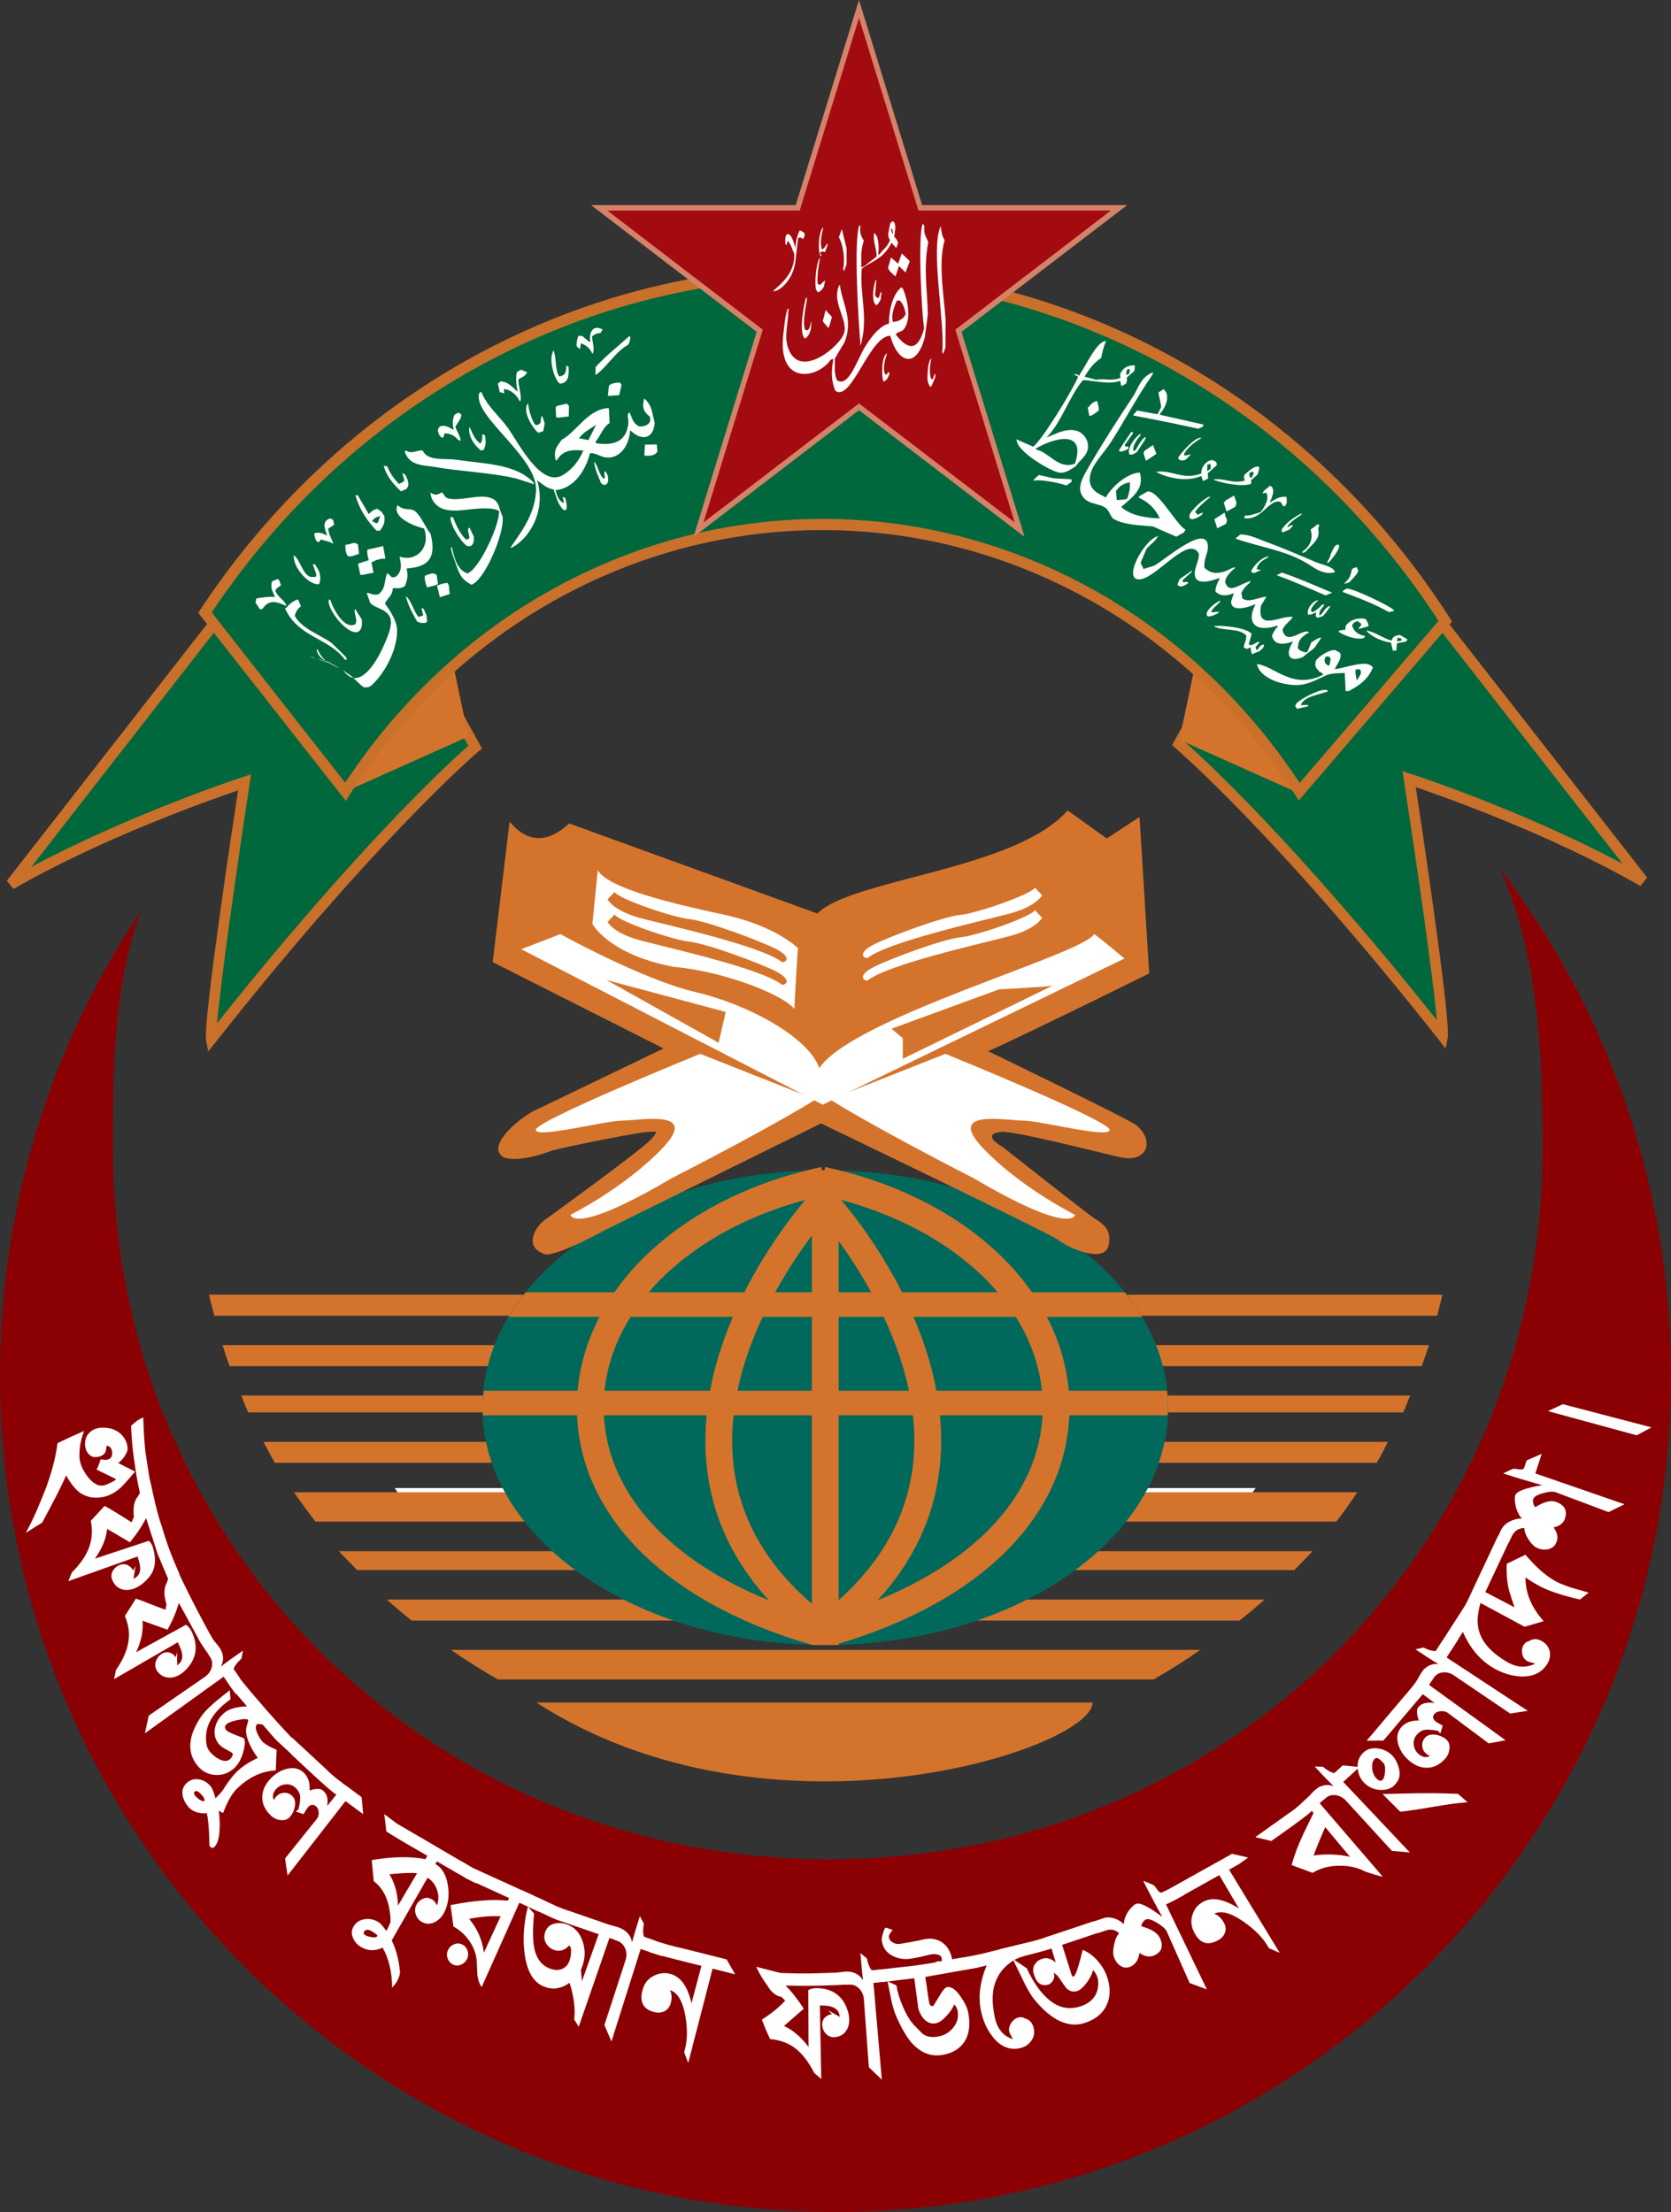
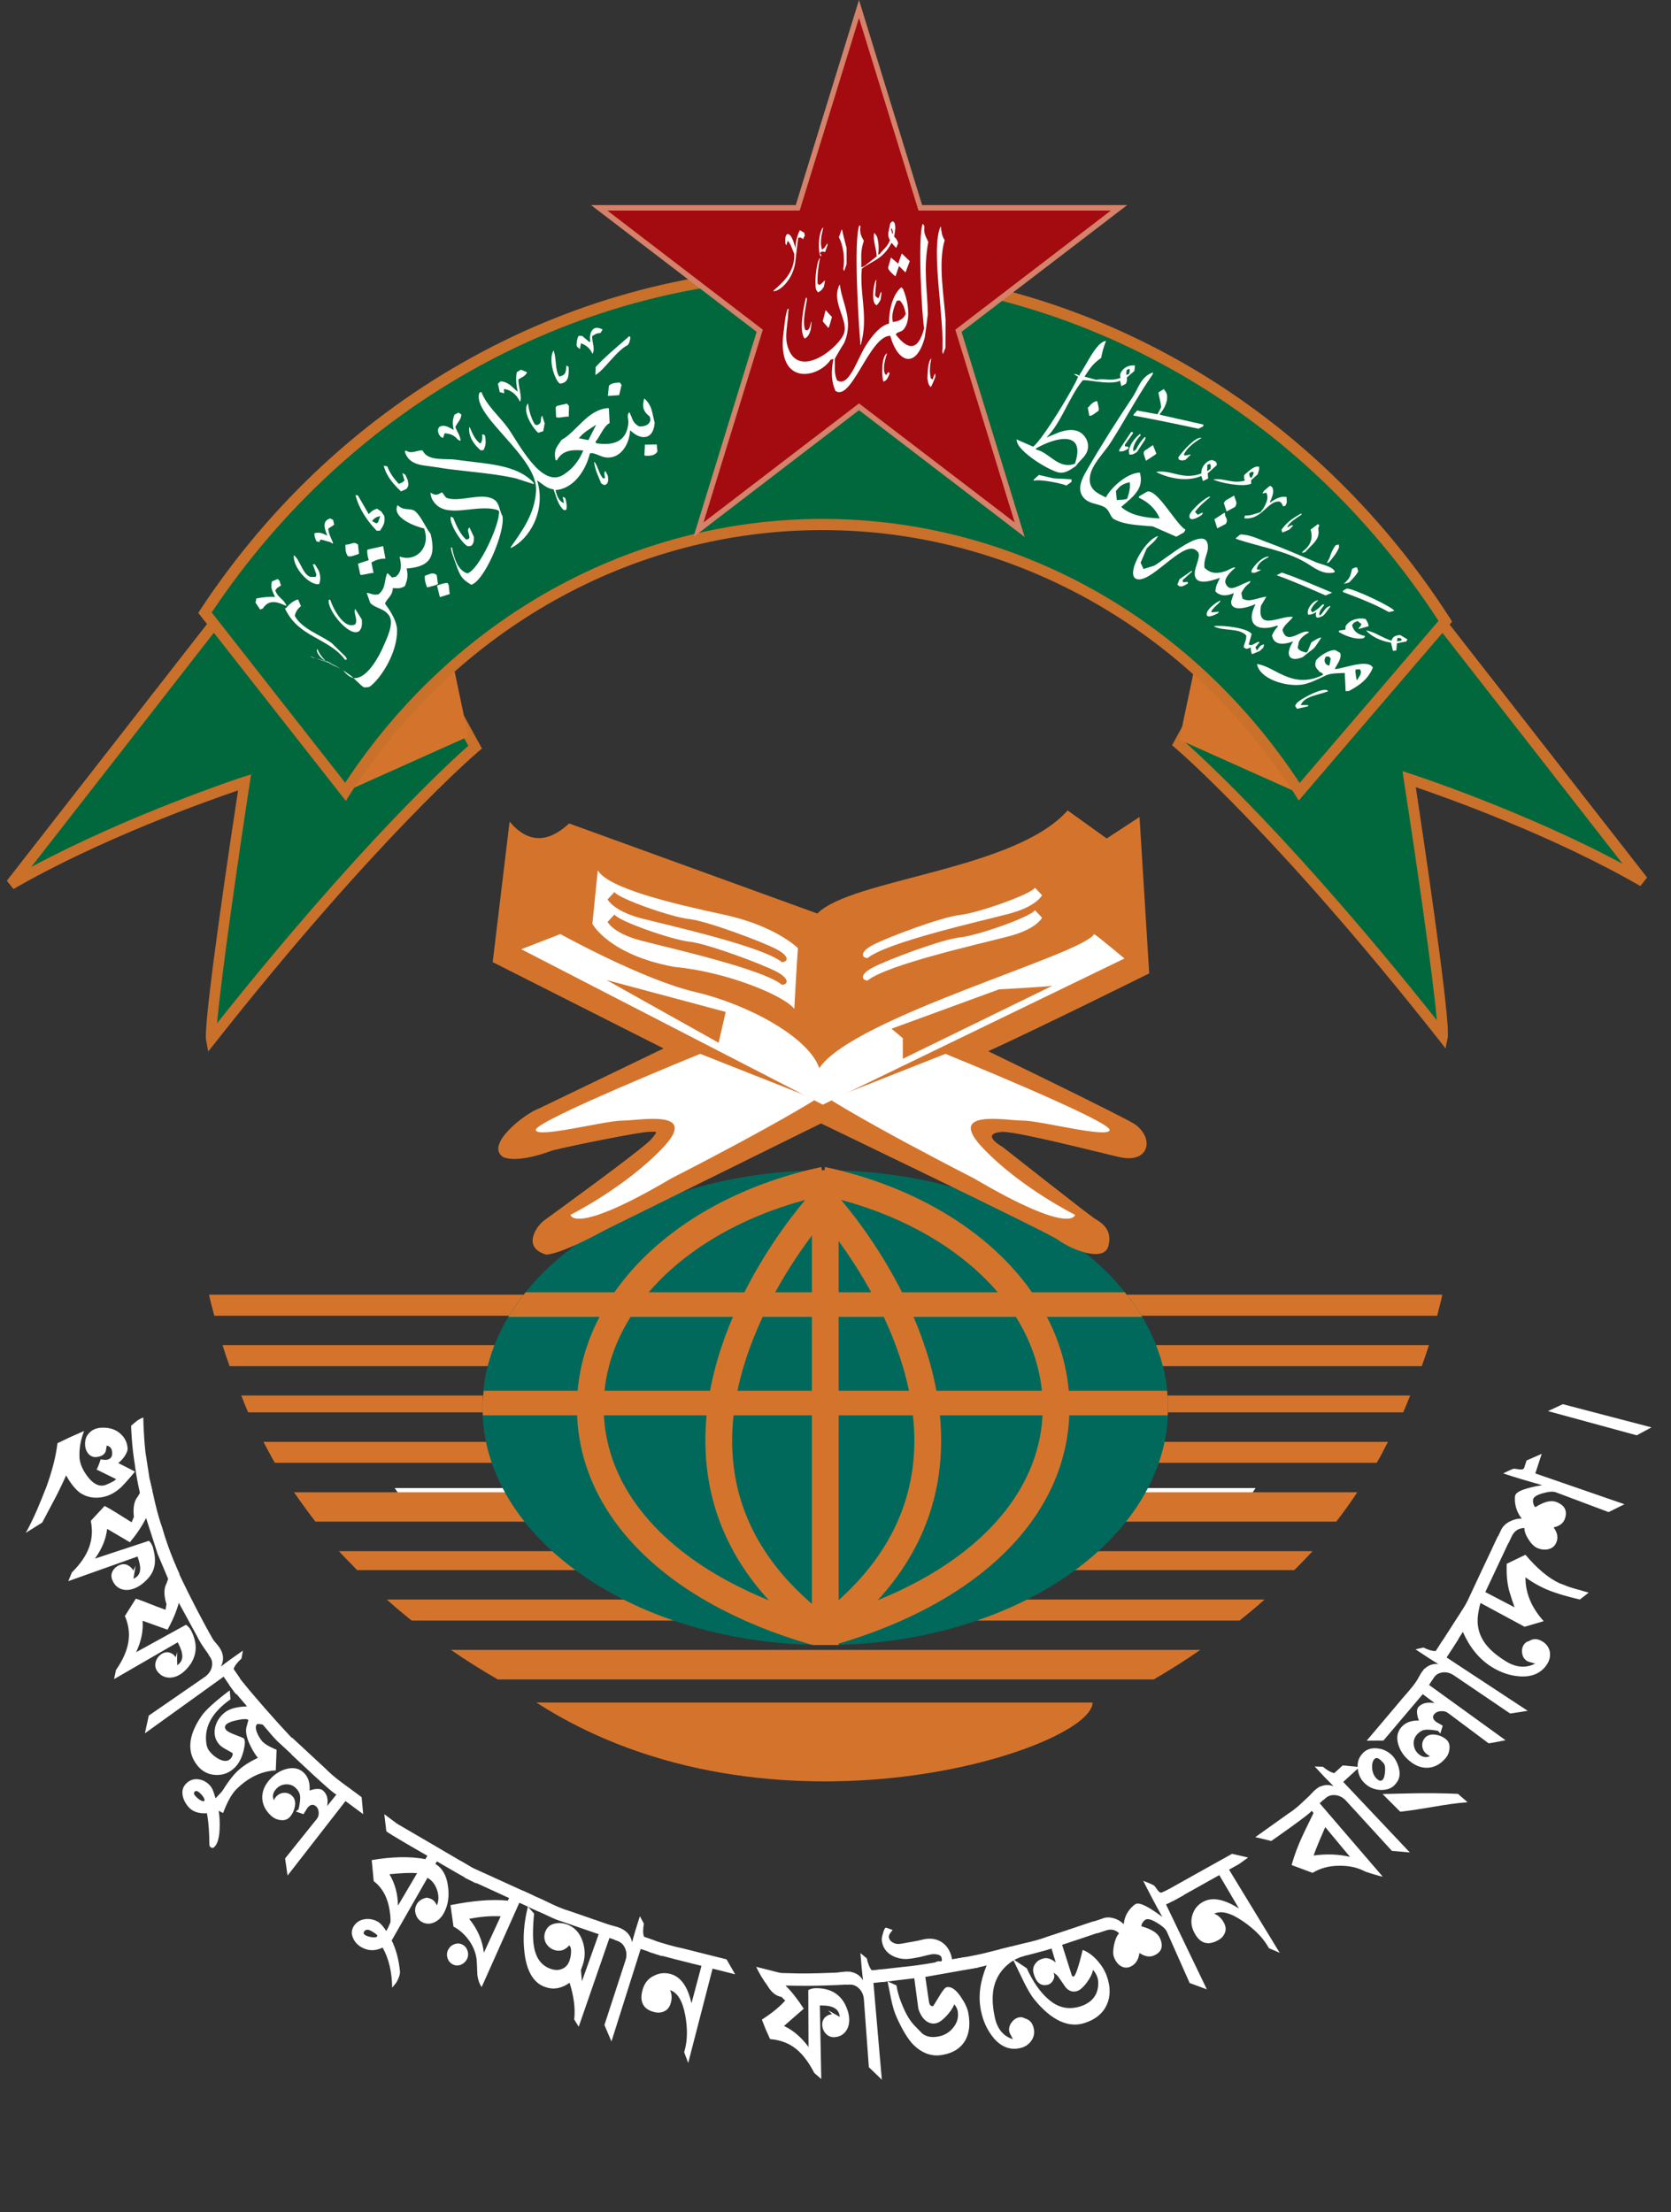
<svg xmlns="http://www.w3.org/2000/svg" width="354.95pt" height="469.81pt" viewBox="0 0 354.95 469.81" version="1.1">
  <rect x="0" y="0" width="354.95" height="469.81" fill="#333333" stroke="none" />
  <defs>
    <clipPath id="clip1">
-       <path d="M 0 184 L 354.949 184 L 354.949 469.809 L 0 469.809 Z M 0 184 " />
-     </clipPath>
+       </clipPath>
  </defs>
  <g id="surface1">
    <g clip-path="url(#clip1)" clip-rule="nonzero">
      <path style=" stroke:none;fill-rule:nonzero;fill:rgb(54.5%,0.4%,1.199%);fill-opacity:1;" d="M 318.676 184.594 C 326.691 202.805 327.656 222.859 327.656 243.941 C 327.656 327.34 261.734 394.895 176.09 394.895 C 90.457 394.895 23.984 327.34 23.984 243.941 C 23.984 226.23 24.168 209.238 29.961 193.418 C 11.078 221.664 0 255.621 0 292.148 C 0 390.246 79.492 469.809 177.504 469.809 C 275.508 469.809 354.945 390.246 354.945 292.148 C 354.945 251.73 341.41 214.445 318.676 184.594 " />
    </g>
    <path style=" stroke:none;fill-rule:nonzero;fill:rgb(100%,100%,100%);fill-opacity:1;" d="M 65.383 152.535 C 65.383 152.535 66.574 152.055 67.613 153.703 C 68.676 155.391 65.82 154.746 65.586 153.648 " />
    <path style=" stroke:none;fill-rule:nonzero;fill:rgb(13.3%,11.8%,12.199%);fill-opacity:1;" d="M 71.109 145.746 C 71.109 145.746 70.898 142.395 72.469 143.445 C 73.27 144.027 76.148 148.727 73.035 150.273 C 69.039 152.219 64.332 141.488 65.07 140.23 C 65.07 140.23 65.445 139.598 65.906 140.07 C 65.906 140.07 72.082 149.941 71.109 145.746 " />
    <path style=" stroke:none;fill-rule:nonzero;fill:rgb(13.3%,11.8%,12.199%);fill-opacity:1;" d="M 61.957 135.176 C 61.957 135.176 62.699 133.586 64.129 135.406 C 65.5 137.227 65.754 139.129 63.785 139.91 C 61.875 140.703 59.191 137.32 58.504 135.406 C 57.875 133.531 57.332 131.773 58.363 131.207 C 59.445 130.707 59.566 132.18 59.566 132.18 C 59.566 132.18 60.527 136.449 61.957 135.176 " />
    <path style=" stroke:none;fill-rule:nonzero;fill:rgb(13.3%,11.8%,12.199%);fill-opacity:1;" d="M 65.906 130.707 C 65.906 131.691 65.125 132.492 64.184 132.492 C 63.273 132.492 62.473 131.691 62.473 130.707 C 62.473 129.668 63.273 128.867 64.184 128.867 C 65.125 128.867 65.906 129.668 65.906 130.707 " />
    <path style=" stroke:none;fill-rule:nonzero;fill:rgb(13.3%,11.8%,12.199%);fill-opacity:1;" d="M 68.266 127.926 C 68.266 128.914 67.527 129.734 66.574 129.734 C 65.617 129.734 64.848 128.914 64.848 127.926 C 64.848 126.898 65.617 126.117 66.574 126.117 C 67.527 126.117 68.266 126.898 68.266 127.926 " />
    <path style=" stroke:none;fill-rule:nonzero;fill:rgb(13.3%,11.8%,12.199%);fill-opacity:1;" d="M 78.66 133.375 C 78.66 134.547 77.75 135.492 76.641 135.492 C 75.551 135.492 74.641 134.547 74.641 133.375 C 74.641 132.18 75.551 131.207 76.641 131.207 C 77.75 131.207 78.66 132.18 78.66 133.375 " />
    <path style=" stroke:none;fill-rule:nonzero;fill:rgb(13.3%,11.8%,12.199%);fill-opacity:1;" d="M 76.492 137.074 C 76.492 138.238 75.582 139.203 74.469 139.203 C 73.379 139.203 72.469 138.238 72.469 137.074 C 72.469 135.906 73.379 134.934 74.469 134.934 C 75.582 134.934 76.492 135.906 76.492 137.074 " />
    <path style=" stroke:none;fill-rule:nonzero;fill:rgb(13.3%,11.8%,12.199%);fill-opacity:1;" d="M 74.75 132.656 C 74.75 133.82 73.84 134.785 72.727 134.785 C 71.641 134.785 70.727 133.82 70.727 132.656 C 70.727 131.488 71.641 130.516 72.727 130.516 C 73.84 130.516 74.75 131.488 74.75 132.656 " />
    <path style=" stroke:none;fill-rule:nonzero;fill:rgb(13.3%,11.8%,12.199%);fill-opacity:1;" d="M 79.004 126.027 C 79.004 126.027 77.465 127.848 78.281 130.773 C 78.281 130.773 71.996 126.828 71.723 123.359 C 71.723 123.359 72.727 121.133 74.012 122.945 C 74.012 122.945 75.512 126.359 77.363 125 C 77.363 125 78.863 124.531 79.004 126.027 " />
    <path style=" stroke:none;fill-rule:nonzero;fill:rgb(100%,100%,100%);fill-opacity:1;" d="M 88.629 322.328 L 261.941 322.328 C 263.742 320.301 265.297 318.191 266.711 316.051 L 83.836 316.051 C 85.289 318.191 86.828 320.301 88.629 322.328 " />
    <path style=" stroke:none;fill-rule:nonzero;fill:rgb(83.099%,45.499%,17.299%);fill-opacity:1;" d="M 303.543 285.695 L 47.273 285.695 C 47.738 287.203 48.223 288.668 48.766 290.156 L 302.016 290.156 C 302.547 288.668 303.039 287.203 303.543 285.695 " />
    <path style=" stroke:none;fill-rule:nonzero;fill:rgb(83.099%,45.499%,17.299%);fill-opacity:1;" d="M 306.371 274.977 L 44.402 274.977 C 44.699 276.496 45.156 277.934 45.516 279.453 L 305.285 279.453 C 305.625 277.934 306.094 276.496 306.371 274.977 " />
    <path style=" stroke:none;fill-rule:nonzero;fill:rgb(83.099%,45.499%,17.299%);fill-opacity:1;" d="M 294.816 306.246 L 55.961 306.246 C 56.777 307.742 57.531 309.25 58.391 310.691 L 292.438 310.691 C 293.305 309.25 294.055 307.742 294.816 306.246 " />
    <path style=" stroke:none;fill-rule:nonzero;fill:rgb(83.099%,45.499%,17.299%);fill-opacity:1;" d="M 288.324 316.945 L 62.457 316.945 C 63.93 319.066 65.414 321.148 67.016 323.188 L 283.844 323.188 C 285.434 321.148 286.895 319.066 288.324 316.945 " />
    <path style=" stroke:none;fill-rule:nonzero;fill:rgb(83.099%,45.499%,17.299%);fill-opacity:1;" d="M 278.805 329.461 L 71.996 329.461 C 73.223 330.828 74.609 332.133 75.836 333.473 L 274.945 333.473 C 276.25 332.133 277.562 330.828 278.805 329.461 " />
    <path style=" stroke:none;fill-rule:nonzero;fill:rgb(83.099%,45.499%,17.299%);fill-opacity:1;" d="M 82.176 339.727 C 83.859 341.285 85.645 342.746 87.445 344.195 L 263.305 344.195 C 265.113 342.746 266.887 341.285 268.629 339.727 " />
    <path style=" stroke:none;fill-rule:nonzero;fill:rgb(83.099%,45.499%,17.299%);fill-opacity:1;" d="M 105.75 356.703 L 245.074 356.703 C 248.465 354.723 251.777 352.656 254.949 350.43 L 95.801 350.43 C 99.02 352.656 102.301 354.723 105.75 356.703 " />
    <path style=" stroke:none;fill-rule:nonzero;fill:rgb(83.099%,45.499%,17.299%);fill-opacity:1;" d="M 299.559 296.395 L 51.254 296.395 C 51.738 297.594 52.164 298.809 52.734 299.98 L 298.066 299.98 C 298.594 298.809 299.031 297.594 299.559 296.395 " />
    <path style=" stroke:none;fill-rule:nonzero;fill:rgb(83.099%,45.499%,17.299%);fill-opacity:1;" d="M 113.922 361.605 L 232.082 361.605 C 232.082 371.449 163.914 393.781 113.922 361.605 " />
    <path style=" stroke:none;fill-rule:nonzero;fill:rgb(0%,41.199%,36.099%);fill-opacity:1;" d="M 248.125 298.98 C 248.125 326.797 215.543 349.387 175.316 349.387 C 135.07 349.387 102.477 326.797 102.477 298.98 C 102.477 271.133 135.07 248.562 175.316 248.562 C 215.543 248.562 248.125 271.133 248.125 298.98 " />
    <path style=" stroke:none;fill-rule:nonzero;fill:rgb(83.099%,45.499%,17.299%);fill-opacity:1;" d="M 172.461 349.387 L 178.141 349.387 L 178.141 248.562 L 172.461 248.562 Z M 172.461 349.387 " />
    <path style=" stroke:none;fill-rule:nonzero;fill:rgb(83.099%,45.499%,17.299%);fill-opacity:1;" d="M 173.629 257.891 C 173.832 258.121 196.281 283.094 194.074 309.762 C 192.953 323.02 185.883 334.535 173.059 343.988 L 176.312 348.879 C 190.621 338.34 198.492 325.371 199.734 310.289 C 202.223 280.48 177.883 253.941 177.629 253.676 " />
    <path style=" stroke:none;fill-rule:nonzero;fill:rgb(83.099%,45.499%,17.299%);fill-opacity:1;" d="M 174.121 253.75 C 201.824 259.664 220.832 277.34 221.484 297.77 C 222.109 317.992 205.039 335.09 175.832 343.539 L 177.332 349.34 C 209.262 340.102 227.914 320.746 227.145 297.562 C 226.406 274.32 205.555 254.375 175.262 247.863 " />
    <path style=" stroke:none;fill-rule:nonzero;fill:rgb(83.099%,45.499%,17.299%);fill-opacity:1;" d="M 150.02 310.289 C 151.273 325.367 159.129 338.34 173.422 348.879 L 176.656 343.988 C 163.812 334.531 156.754 323.02 155.676 309.762 C 153.441 283.094 175.887 258.121 176.121 257.891 L 172.09 253.676 C 171.832 253.941 147.508 280.48 150.02 310.289 " />
    <path style=" stroke:none;fill-rule:nonzero;fill:rgb(83.099%,45.499%,17.299%);fill-opacity:1;" d="M 122.574 297.566 C 121.805 320.746 140.484 340.102 172.402 349.34 L 173.887 343.543 C 144.676 335.09 127.633 317.992 128.246 297.77 C 128.914 277.34 147.902 259.664 175.605 253.754 L 174.461 247.863 C 144.16 254.379 123.32 274.324 122.574 297.566 " />
    <path style=" stroke:none;fill-rule:nonzero;fill:rgb(83.099%,45.499%,17.299%);fill-opacity:1;" d="M 238.914 274.48 L 111.652 274.48 C 110.332 276.156 109.102 277.898 107.988 279.688 L 242.613 279.688 C 241.523 277.898 240.312 276.156 238.914 274.48 " />
    <path style=" stroke:none;fill-rule:nonzero;fill:rgb(83.099%,45.499%,17.299%);fill-opacity:1;" d="M 102.477 298.98 C 102.477 299.523 102.559 300.086 102.59 300.609 L 248.031 300.609 C 248.059 300.086 248.125 299.523 248.125 298.98 C 248.125 297.77 247.996 296.566 247.906 295.383 L 102.762 295.383 C 102.621 296.566 102.477 297.77 102.477 298.98 " />
    <path style=" stroke:none;fill-rule:nonzero;fill:rgb(0%,40.799%,23.499%);fill-opacity:1;" d="M 44.867 133.262 L 2.309 187.805 C 24.285 175.098 51.977 166.148 51.977 166.148 C 51.977 166.148 44.168 216.969 44.867 220.656 C 79.633 176.598 100.91 158.676 100.91 158.676 L 85.328 130.281 L 63.297 119.07 " />
    <path style=" stroke:none;fill-rule:nonzero;fill:rgb(78.799%,43.9%,16.899%);fill-opacity:1;" d="M 62.645 118.113 L 44.113 132.359 L 1.453 187.055 L 2.855 188.828 C 21.453 178.086 44.34 169.996 50.566 167.879 C 49.176 176.887 43.727 213.199 43.727 220.07 C 43.727 220.434 43.727 220.723 43.773 220.914 L 44.23 223.336 L 45.742 221.43 C 80.008 178.008 101.391 159.812 101.617 159.617 L 102.379 158.977 L 86.098 129.348 L 63.219 117.691 Z M 63.414 120.449 C 64.543 121.023 83.918 130.895 84.52 131.207 C 84.832 131.777 98.57 156.785 99.477 158.402 C 95.969 161.461 76.281 179.406 46.113 217.328 C 46.852 208.492 50.492 182.957 53.051 166.34 L 53.348 164.465 L 51.621 165.016 C 51.363 165.086 27.523 172.945 6.637 184.137 C 12.445 176.684 45.484 134.348 45.621 134.133 C 45.875 133.992 62.422 121.242 63.414 120.449 " />
    <path style=" stroke:none;fill-rule:nonzero;fill:rgb(83.099%,45.499%,17.299%);fill-opacity:1;" d="M 95.223 136.246 L 99.477 156.434 L 73.355 168.141 L 67.582 142.238 Z M 95.223 136.246 " />
    <path style=" stroke:none;fill-rule:nonzero;fill:rgb(0%,40.799%,23.499%);fill-opacity:1;" d="M 306.406 132.59 L 349.004 187.156 C 327.004 174.426 299.344 165.473 299.344 165.473 C 299.344 165.473 307.121 216.285 306.406 220.016 C 271.676 175.938 250.395 158 250.395 158 L 265.984 129.602 L 288.016 118.395 " />
    <path style=" stroke:none;fill-rule:nonzero;fill:rgb(78.799%,43.9%,16.899%);fill-opacity:1;" d="M 287.5 117.348 L 265.188 128.703 L 248.961 158.285 L 249.711 158.926 C 249.93 159.105 271.273 177.328 305.562 220.762 L 307.059 222.684 L 307.555 220.246 L 307.555 219.395 C 307.555 212.535 302.098 176.23 300.742 167.195 C 306.965 169.312 329.82 177.414 348.438 188.195 L 349.875 186.379 L 307.184 131.695 L 288.105 117.02 Z M 287.875 119.785 C 288.902 120.566 305.441 133.301 305.66 133.473 C 305.816 133.684 338.875 176.008 344.68 183.477 C 323.797 172.246 299.898 164.414 299.637 164.34 L 297.922 163.785 L 298.188 165.66 C 300.77 182.309 304.477 207.832 305.203 216.676 C 275.008 178.73 255.297 160.781 251.824 157.719 C 252.762 156.117 266.453 131.105 266.762 130.516 C 267.387 130.219 286.738 120.355 287.875 119.785 " />
    <path style=" stroke:none;fill-rule:nonzero;fill:rgb(83.099%,45.499%,17.299%);fill-opacity:1;" d="M 254.781 136.918 L 250.52 157.113 L 276.684 168.816 L 282.441 142.914 Z M 254.781 136.918 " />
    <path style=" stroke:none;fill-rule:nonzero;fill:rgb(0%,40.799%,23.499%);fill-opacity:1;" d="M 73.355 168.141 C 95.309 133.922 132.504 111.402 174.688 111.402 C 216.848 111.402 254.066 133.898 276.031 168.129 L 307.023 131.922 C 278.336 87.219 229.766 57.836 174.688 57.836 C 120.32 57.836 72.371 86.414 43.516 130.121 " />
    <path style=" stroke:none;fill-rule:nonzero;fill:rgb(78.799%,43.9%,16.899%);fill-opacity:1;" d="M 42.598 129.418 L 42.113 130.18 L 73.465 170.109 L 74.266 168.816 C 96.879 133.586 134.398 112.586 174.688 112.586 C 214.984 112.586 252.512 133.578 275.102 168.793 L 275.875 170.031 L 308.461 132.016 L 307.977 131.262 C 277.965 84.531 228.145 56.621 174.688 56.621 C 122.062 56.621 72.695 83.848 42.598 129.418 M 174.688 59 C 227.121 59 275.945 86.242 305.562 131.867 C 304.414 133.223 277.777 164.34 276.066 166.293 C 252.992 131.168 215.262 110.211 174.688 110.211 C 134.156 110.211 96.406 131.168 73.324 166.246 C 71.652 164.145 46.059 131.461 44.969 130.07 C 74.695 85.582 123.098 59 174.688 59 " />
    <path style=" stroke:none;fill-rule:nonzero;fill:rgb(83.099%,50.999%,41.599%);fill-opacity:1;" d="M 182.465 -0.004 L 195.875 43.559 L 239.438 43.559 L 204.25 70.484 L 217.656 114.055 L 182.465 87.121 L 147.305 114.055 L 160.727 70.484 L 125.547 43.559 L 169.031 43.559 " />
    <path style=" stroke:none;fill-rule:nonzero;fill:rgb(63.899%,4.3%,6.299%);fill-opacity:1;" d="M 169.031 44.727 L 169.867 44.727 C 169.867 44.727 180.668 9.648 182.465 3.816 C 184.277 9.648 195.102 44.727 195.102 44.727 L 235.957 44.727 C 231.199 48.391 202.926 70.023 202.926 70.023 C 202.926 70.023 213.742 105.094 215.539 110.961 C 210.812 107.332 182.465 85.68 182.465 85.68 C 182.465 85.68 154.156 107.332 149.441 110.961 C 151.246 105.094 162.039 70.023 162.039 70.023 C 162.039 70.023 133.77 48.391 129.016 44.727 " />
    <path style=" stroke:none;fill-rule:nonzero;fill:rgb(83.099%,45.499%,17.299%);fill-opacity:1;" d="M 108.246 174.5 L 104.66 204.348 L 140.949 222.684 L 114.484 235.434 C 111.652 236.395 102.777 243.199 106.934 245.777 C 110.332 247.156 117.324 244.348 117.324 244.348 C 122.035 243.18 136.055 240.402 137.742 240.402 C 139.457 240.402 140.023 239.977 138.312 241.984 C 136.621 243.988 115.473 259.293 115.473 259.293 C 113.559 260.875 111.117 265.062 116.012 266.465 C 116.012 266.465 118.625 266.668 128.465 261.281 C 138.484 256.336 174.395 238.605 174.395 238.605 C 174.395 238.605 222.762 261.875 224.66 263.277 C 227.305 265.293 234.477 268.25 235.426 264.676 C 236.395 261.094 233.965 259.691 232.406 258.734 C 230.898 257.734 212.961 243.602 212.961 243.602 C 212.961 243.602 207.859 240.754 212.961 240.395 C 216.508 240.395 233.375 244.766 237.887 245.777 C 244.109 247.156 245.277 241.793 241.074 238.785 C 238.305 237.012 209.914 223.273 209.914 223.273 C 221.266 218.086 244.109 206.742 244.109 206.742 L 242.055 173.527 L 235.086 178.086 L 226.781 172.133 C 215.602 184.84 180.805 186.664 173.629 194.031 L 120.895 174.895 C 118.867 176.715 113.73 181.086 108.246 174.5 " />
    <path style=" stroke:none;fill-rule:nonzero;fill:rgb(83.099%,45.499%,17.299%);fill-opacity:1;" d="M 239.785 177.902 L 235.242 180.691 L 227.305 175.5 C 215.602 187.434 185.363 188.051 175.543 195.805 L 175.316 224.246 C 175.316 227.047 172.891 225.062 172.891 225.062 L 173.059 196.598 L 121.906 177.902 L 119.41 198.395 L 117.152 198.777 L 119.41 179.883 L 114.484 180.105 L 112.602 200.191 L 109.957 201.785 C 109.957 201.785 111.84 186.07 112.227 179.289 C 111.285 179.672 110.332 178.895 110.332 178.895 L 107.133 202.961 L 175.316 236.227 L 241.871 205.363 Z M 144.91 207.93 C 130.402 206.961 123.184 196.816 123.184 196.816 L 125.266 180.887 C 133.234 187.629 153.422 192.039 160.598 194.234 C 169.863 196.211 170.809 199.586 171.23 202.184 C 171.23 202.184 171.363 218.133 171.363 219.094 C 171.363 219.094 158.738 209.16 144.91 207.93 M 205.434 207.055 C 191.676 208.25 179.027 218.223 179.027 218.223 C 179.027 217.246 179.215 201.266 179.215 201.266 C 179.574 198.699 180.547 195.309 189.797 193.316 C 196.996 191.148 217.195 186.734 225.129 179.973 L 227.195 195.93 C 227.195 195.93 220.023 206.07 205.434 207.055 " />
    <path style=" stroke:none;fill-rule:nonzero;fill:rgb(100%,100%,100%);fill-opacity:1;" d="M 126.98 184.859 L 125.832 196.211 C 125.832 196.211 129.258 202.773 143.219 205.363 C 154.359 206.367 166.668 211.504 168.719 214.289 C 169.289 203.766 169.492 201.383 169.492 201.383 C 169.492 201.383 164.777 196.598 153.613 194.234 C 142.453 191.832 129.258 188.664 126.98 184.859 M 166.094 209.16 C 161.922 205.762 142.277 201.383 136.211 199.789 C 130.16 198.199 129.062 195.805 129.062 195.805 L 130.531 194.234 C 131.34 195.621 142.652 199.586 146.418 200 C 150.191 200.387 161.898 204.762 164.945 206.367 C 167.988 207.996 167.234 209.16 166.094 209.16 M 166.094 204.348 C 161.922 200.992 142.277 196.598 136.211 195.051 C 130.16 193.426 129.062 191.016 129.062 191.016 L 130.531 189.457 C 131.34 190.84 142.652 194.816 146.418 195.199 C 150.191 195.621 161.898 200 164.945 201.609 C 167.988 203.203 167.234 204.348 166.094 204.348 " />
    <path style=" stroke:none;fill-rule:nonzero;fill:rgb(100%,100%,100%);fill-opacity:1;" d="M 203.984 194.328 C 200.184 194.691 188.48 199.09 185.453 200.691 C 182.383 202.309 183.168 203.48 184.289 203.48 C 188.465 200.098 208.105 195.703 214.176 194.117 C 220.238 192.539 221.348 190.141 221.348 190.141 L 219.84 188.547 C 219.055 189.918 207.766 193.914 203.984 194.328 " />
    <path style=" stroke:none;fill-rule:nonzero;fill:rgb(100%,100%,100%);fill-opacity:1;" d="M 203.984 199.086 C 200.184 199.461 188.48 203.863 185.453 205.469 C 182.383 207.055 183.168 208.25 184.289 208.25 C 188.465 204.867 208.105 200.48 214.176 198.895 C 220.238 197.324 221.348 194.922 221.348 194.922 L 219.84 193.316 C 219.055 194.691 207.766 198.699 203.984 199.086 " />
    <path style=" stroke:none;fill-rule:nonzero;fill:rgb(100%,100%,100%);fill-opacity:1;" d="M 232.406 198.395 C 229.969 202.773 181.199 216.102 174.031 226.867 C 171.777 220.293 158.895 213.324 147.734 210.707 C 136.621 208.137 119.035 198.395 119.035 198.395 L 110.727 201.609 L 174.773 234.625 L 238.852 203.578 C 238.852 203.578 233.375 198.977 232.406 198.395 M 152.648 221.477 L 128.828 208.148 L 154.156 214.926 Z M 191.77 224.883 L 191.77 220.504 L 189.375 218.488 L 212.211 210.133 C 212.211 210.133 222.797 209.559 223.543 209.371 " />
    <path style=" stroke:none;fill-rule:nonzero;fill:rgb(100%,100%,100%);fill-opacity:1;" d="M 148.738 223.832 C 148.738 223.832 113.812 238.008 113.812 239.969 C 113.812 241.891 128.504 238.008 132.195 238.008 C 135.855 238.008 148.738 235.434 140.77 243.812 C 132.773 252.227 121.184 258.027 121.184 258.027 C 121.184 258.027 121.781 262.555 142.566 250.297 C 165.266 238.668 173.246 233.512 173.246 233.512 " />
    <path style=" stroke:none;fill-rule:nonzero;fill:rgb(100%,100%,100%);fill-opacity:1;" d="M 200.824 223.832 C 200.824 223.832 235.707 238.008 235.707 239.969 C 235.707 241.891 221 238.008 217.352 238.008 C 213.66 238.008 200.824 235.434 208.758 243.812 C 216.727 252.227 228.363 258.027 228.363 258.027 C 228.363 258.027 227.773 262.555 206.922 250.297 C 184.258 238.668 176.312 233.512 176.312 233.512 " />
    <path style=" stroke:none;fill-rule:evenodd;fill:rgb(100%,100%,100%);fill-opacity:1;" d="M 200.145 74.746 C 200.234 74.887 200.266 75.07 200.328 75.234 C 200.449 74.77 200.641 74.348 200.824 73.898 C 200.824 71.902 200.836 69.922 200.859 67.926 C 200.605 63.512 199.18 55.867 200.668 51.016 C 200 49.93 200.051 49.441 199.844 48.148 C 199.812 48.129 199.797 48.102 199.797 48.102 C 197.602 52.891 200.762 68.473 200.145 74.746 " />
    <path style=" stroke:none;fill-rule:evenodd;fill:rgb(100%,100%,100%);fill-opacity:1;" d="M 198.133 80.602 C 197.996 80.527 197.867 80.438 197.711 80.348 C 197.434 78.953 197.465 77.945 197.84 76.129 C 197.012 76.797 197.078 79.32 196.996 80.395 C 197.188 81.195 197.09 81.531 197.648 82.164 L 197.758 82.164 C 198.133 81.457 198.41 80.766 198.676 80.051 L 198.676 79.352 C 198.434 79.484 198.336 79.926 198.133 80.602 " />
    <path style=" stroke:none;fill-rule:evenodd;fill:rgb(100%,100%,100%);fill-opacity:1;" d="M 197.188 51.406 C 196.672 50.18 196.16 49.711 196.359 48.039 C 196.16 47.688 196.234 47.777 196.004 47.543 C 194.883 50.109 195.848 67.535 196.309 69.711 C 194.945 74.91 192.688 74.164 190.273 71.039 C 190.559 70.461 191.43 70.547 191.891 70.023 C 193.855 67.855 192.598 63.102 191.816 61.367 C 191.695 61.246 191.551 61.117 191.457 61.016 C 189.906 62.254 188.805 65.25 188.852 68.734 C 187.078 69.102 185.312 71.152 183.848 73.496 C 182.012 76.449 180.312 82.363 177.797 80.781 C 177.113 79.164 177.402 78.086 177.332 76.188 C 177.969 75.035 178.656 73.898 179.34 72.797 C 181.422 67.926 178.789 64.203 178.43 60.582 C 178.375 60.57 178.344 60.516 178.312 60.512 C 176.398 64.391 180.668 68.328 179.082 71.273 C 177.316 74.547 169.473 80.438 167.352 73.719 C 166.551 71.379 167.402 68.836 167.457 66.016 C 167.523 65.938 167.535 65.855 167.562 65.746 C 167.457 65.652 167.402 65.598 167.352 65.527 C 166.773 66.836 166.664 69.004 166.449 70.516 C 164.891 82.094 173.73 80.438 176.461 76.387 C 176.656 76.34 176.855 76.297 177.031 76.207 C 176.516 78.953 176.566 80.969 177.457 83.016 C 180.887 85.41 184.707 71.316 189.109 71.316 C 190.68 77.113 194.617 78.457 196.438 71.672 C 196.672 69.984 196.902 68.344 197.09 66.688 C 196.996 61.621 196.094 57.137 197.188 51.406 M 189.656 68.398 C 189.316 66.875 189.812 65.383 190.496 63.871 C 190.715 63.863 190.898 63.816 191.117 63.809 C 191.926 64.652 192.156 65.504 192.395 66.672 C 191.77 68.094 190.512 68.258 189.656 68.398 " />
    <path style=" stroke:none;fill-rule:evenodd;fill:rgb(100%,100%,100%);fill-opacity:1;" d="M 188.254 79.648 C 187.969 79.383 187.996 79.508 187.855 79.008 C 187.594 78.035 187.969 76.363 188.426 75.012 C 187.168 75.742 187.246 80.105 187.656 81.031 C 188.254 80.867 188.52 80.488 188.961 79.383 C 188.766 78.777 188.723 79 188.254 79.648 " />
    <path style=" stroke:none;fill-rule:evenodd;fill:rgb(100%,100%,100%);fill-opacity:1;" d="M 188.648 56.84 C 188.723 57.469 189.594 58.168 190.211 58.711 C 190.465 57.973 190.715 57.234 190.961 56.504 C 191.43 56.953 191.879 57.422 192.348 57.871 C 192.641 57.086 192.953 56.285 193.25 55.469 C 192.672 54.906 192.117 54.363 191.551 53.836 C 191.273 54.566 191.055 55.254 190.789 56 C 190.273 55.566 189.797 55.137 189.246 54.699 C 189.078 55.406 188.852 56.113 188.648 56.84 " />
    <path style=" stroke:none;fill-rule:evenodd;fill:rgb(100%,100%,100%);fill-opacity:1;" d="M 182.719 73.168 C 182.742 73.223 182.789 73.23 182.844 73.246 C 184.527 67.316 182.543 62.484 183.062 57.062 C 185.168 55.406 187.594 55.117 189.375 51.559 C 189.688 51.914 190.027 52.312 190.367 52.668 C 190.512 52.316 190.648 51.969 190.789 51.629 C 190.559 51.043 190.496 50.762 189.934 50.281 C 190.09 49.129 190.34 48.297 190.027 47.387 C 189.688 46.789 189.449 47.035 189.109 47.43 C 188.961 48.141 188.805 48.863 188.684 49.559 C 188.684 50.281 188.738 50.477 189.051 51.016 C 188.398 52.613 187.594 52.914 186.855 53.988 C 186.754 54.02 186.648 54.039 186.535 54.062 C 186.754 52.754 186.621 51.098 186.223 50.098 C 186.023 49.898 185.938 49.711 185.766 49.504 C 185.746 49.535 185.691 49.559 185.656 49.559 C 185.422 51.328 186.176 52.754 186.223 54.457 C 185.34 55.168 184.496 55.844 183.609 56.527 C 183.422 56.621 183.168 56.688 182.938 56.789 C 183.039 54.723 182.664 53.766 183.488 51.129 C 182.938 50.203 182.551 49.438 182.789 48.039 C 182.715 47.973 182.598 47.922 182.543 47.848 C 181.285 51.059 182.379 68.629 182.742 72.793 C 182.742 72.93 182.742 73.051 182.719 73.168 M 189.473 48.547 C 189.559 48.863 189.656 49.152 189.688 49.473 C 189.656 49.559 189.594 49.613 189.531 49.676 C 189.449 49.348 189.375 48.996 189.246 48.656 C 189.316 48.609 189.375 48.574 189.473 48.547 " />
    <path style=" stroke:none;fill-rule:evenodd;fill:rgb(100%,100%,100%);fill-opacity:1;" d="M 186.051 59.445 C 185.496 60.656 185.215 63.449 185.781 64.477 C 185.938 64.586 186.023 64.742 186.176 64.859 C 186.516 64.539 186.727 64.309 187.051 63.66 C 187.125 63.18 187.195 62.695 187.246 62.254 C 187.195 62.137 187.195 62.051 187.133 61.941 C 186.965 62.387 186.82 62.836 186.648 63.289 C 186.277 63.266 186.223 63.18 185.883 62.75 C 185.996 61.699 186.023 60.582 186.164 59.539 C 186.141 59.492 186.105 59.469 186.051 59.445 " />
    <path style=" stroke:none;fill-rule:evenodd;fill:rgb(100%,100%,100%);fill-opacity:1;" d="M 174.859 67.898 C 174.805 67.977 174.785 68.094 174.773 68.172 C 174.961 68.648 175.574 69.066 175.934 69.676 C 176.242 69.293 176.398 68.375 176.719 67.332 C 176.277 66.836 175.801 66.324 175.371 65.855 C 175.203 66.531 175.047 67.211 174.859 67.898 " />
    <path style=" stroke:none;fill-rule:evenodd;fill:rgb(100%,100%,100%);fill-opacity:1;" d="M 179.113 57.105 C 179.168 57.25 179.23 57.438 179.301 57.605 C 179.488 57.117 179.641 56.621 179.828 56.113 L 179.828 52.668 C 179.504 51.371 179.145 50.098 178.871 48.805 C 178.855 48.781 178.789 48.773 178.789 48.73 C 178.586 49.277 178.43 49.82 178.188 50.367 C 179.059 51.953 179.543 54.801 179.113 57.105 " />
    <path style=" stroke:none;fill-rule:evenodd;fill:rgb(100%,100%,100%);fill-opacity:1;" d="M 173.746 62.105 C 174.289 61.816 174.516 61.711 175.004 60.906 C 175.094 60.449 175.203 60.02 175.262 59.566 C 174.785 59.809 174.516 60.418 174.004 60.516 C 173.887 60.418 173.801 60.324 173.676 60.223 C 173.574 58.668 173.801 56.688 174.176 54.855 C 174.121 54.816 174.121 54.801 174.121 54.77 C 173.332 55.953 172.977 60.449 173.371 61.559 C 173.52 61.746 173.629 61.918 173.746 62.105 " />
    <path style=" stroke:none;fill-rule:evenodd;fill:rgb(100%,100%,100%);fill-opacity:1;" d="M 170.688 71.527 C 170.754 71.637 170.809 71.75 170.875 71.867 C 170.922 71.883 170.977 71.883 171.031 71.883 C 171.574 71.457 171.836 71.309 172.227 69.941 C 172.262 69.441 172.348 68.922 172.395 68.43 C 172.395 68.398 172.328 68.375 172.316 68.359 C 171.973 69.801 171.707 70.461 171.008 70.023 C 170.434 68.344 171.117 65.613 171.418 63.496 C 171.363 63.383 171.32 63.238 171.23 63.105 C 170.586 65.566 169.863 69.781 170.688 71.527 " />
    <path style=" stroke:none;fill-rule:evenodd;fill:rgb(100%,100%,100%);fill-opacity:1;" d="M 174.516 54.285 C 174.395 54.117 174.289 53.93 174.176 53.766 C 174.176 53.727 174.203 53.664 174.23 53.629 C 174.66 53.32 174.914 53.43 175.262 53.539 C 175.434 53.066 175.605 52.613 175.746 52.188 C 175.746 52.016 175.801 51.852 175.801 51.672 C 175.371 52.07 175.215 52.73 174.773 52.871 C 174.703 52.965 174.703 53.043 174.66 53.137 C 174.121 51.828 174.43 50.203 174.859 48.398 C 174.828 48.375 174.785 48.348 174.773 48.336 C 173.801 49.676 173.73 53.32 174.289 54.422 C 174.395 54.383 174.43 54.336 174.516 54.285 " />
    <path style=" stroke:none;fill-rule:evenodd;fill:rgb(100%,100%,100%);fill-opacity:1;" d="M 168.895 55.953 C 169.094 54.152 169.336 52.32 169.539 50.531 C 169.902 50.445 170.004 50.305 170.578 50.793 C 170.688 50.535 170.809 50.305 170.945 50.078 C 170.922 49.867 170.875 49.656 170.84 49.438 C 170.52 49.238 170.203 49.051 169.902 48.891 C 169.336 49.965 169.031 51.363 168.961 52.73 C 168.688 51.773 168.238 49.836 167.352 49.711 C 166.738 49.781 166.773 51.012 166.836 51.742 C 166.906 51.883 166.949 51.992 167.023 52.117 C 167.117 51.773 167.234 51.453 167.352 51.129 C 168.09 52.031 168.262 52.965 168.719 53.93 C 168.895 58.09 165.73 60.418 164.324 61.711 C 164.324 61.77 164.262 61.801 164.262 61.848 C 165.578 61.941 168.289 59.539 168.895 55.953 " />
    <path style=" stroke:none;fill-rule:evenodd;fill:rgb(100%,100%,100%);fill-opacity:1;" d="M 136.879 96.605 L 136.996 96.785 C 138.195 96.848 139.113 96.773 139.652 95.898 L 139.496 94.395 L 136.996 94.449 " />
    <path style=" stroke:none;fill-rule:evenodd;fill:rgb(100%,100%,100%);fill-opacity:1;" d="M 136.941 84.695 C 138.539 86.246 138.43 87.32 139.066 89.801 C 138.793 93.562 136 93.473 133.973 91.473 L 133.84 91.457 C 133.684 94.566 131.562 97.859 128.207 97.059 C 127.203 96.785 125.973 96 125.289 96.328 C 124.488 99.73 121.922 103.832 118.008 104.082 C 118.266 105.328 118.777 106.547 119.805 106.852 L 119.523 105.516 L 120.062 105.777 C 120.32 106.656 120.496 107.629 120.266 108.312 L 119.734 108.336 C 118.523 107.172 118.312 105.926 117.594 103.949 C 116.039 103.723 115.27 102.793 114.098 102.043 C 116.094 108.555 112.328 114.652 108.504 116.395 L 108.473 116.242 C 110.688 113.012 113.598 109.301 113.867 104.277 C 114.312 97.281 101.082 88.867 101.703 83.91 C 101.902 83.234 101.648 83.547 102.246 83.234 C 103.359 86.148 106.105 88.445 107.844 90.828 C 110.215 94.152 115.051 103.965 119.781 100.766 C 121.695 99.531 122.977 97.871 123.906 95.68 C 121.184 95.445 119.441 95.734 118.266 97.805 L 117.992 97.68 C 117.582 95.332 118.312 94.957 119.285 93.43 C 122.551 91.66 124.746 86.984 129.234 86.664 L 129.34 86.82 L 129.492 89.844 C 128.09 90.664 127.578 92.609 126.484 93.82 L 126.66 94.152 C 130.277 94.68 133.016 93.852 133.457 90.051 C 133.598 88.926 133.016 88.203 133.684 87.551 C 134.484 89.035 134.195 89.59 135.684 90.547 C 137.301 90.73 138.625 89.781 137.969 88.422 C 137.48 88.062 136.996 87.582 136.785 86.984 C 136.512 86.336 136.621 85.441 136.824 84.695 Z M 126.637 90.211 C 125.406 91.039 123.805 91.883 122.949 93.121 L 123.207 93.121 L 124.977 93.484 " />
    <path style=" stroke:none;fill-rule:evenodd;fill:rgb(100%,100%,100%);fill-opacity:1;" d="M 126.465 79.648 C 128.465 78.523 130.828 74.559 133.387 73.262 C 133.684 72.84 133.816 72.414 133.918 71.594 L 133.656 71.406 C 131.188 73.617 128.656 75.617 126.535 77.945 " />
    <path style=" stroke:none;fill-rule:evenodd;fill:rgb(100%,100%,100%);fill-opacity:1;" d="M 129.344 81.949 L 129.129 84.09 L 131.516 83.934 L 132.027 81.754 L 131.676 81.258 C 130.844 81.258 129.785 81.379 129.344 81.949 " />
    <path style=" stroke:none;fill-rule:evenodd;fill:rgb(100%,100%,100%);fill-opacity:1;" d="M 128.531 101.508 L 128.145 101.633 C 127.254 100.766 127.09 99.18 126.316 98.152 L 126.195 98.137 C 126.465 100.016 127.117 101.18 127.688 102.629 C 128.145 102.938 128.145 103.047 128.605 102.984 C 129.188 102.641 129.258 102.184 129.129 101.102 L 128.828 100.48 L 128.551 100.027 C 128.246 100.48 128.398 100.754 128.531 101.508 " />
    <path style=" stroke:none;fill-rule:evenodd;fill:rgb(100%,100%,100%);fill-opacity:1;" d="M 123.406 72.91 C 124.52 73.301 125.445 74.094 125.836 75.156 C 126.465 74.195 125.805 72.98 125.777 71.406 C 126.363 71.035 126.59 70.785 127.547 70.73 L 128.008 69.984 C 127.512 69.734 126.93 69.492 126.293 69.727 C 125.445 70.117 125.152 71.453 125.391 72.496 L 125.203 72.645 L 123.664 71.352 L 122.91 71.328 C 122.605 71.852 122.508 72.477 122.465 73.344 L 122.605 73.664 L 123.184 74.141 " />
    <path style=" stroke:none;fill-rule:evenodd;fill:rgb(100%,100%,100%);fill-opacity:1;" d="M 120.777 77.922 L 120.32 77.617 C 120.211 78.84 120.266 79.684 118.879 79.949 L 118.777 79.949 C 117.852 78.52 118.266 76.34 117.594 74.418 C 116.383 76.34 117.82 80.727 118.926 81.484 C 120.676 81.336 120.895 80.004 120.777 77.922 " />
    <path style=" stroke:none;fill-rule:evenodd;fill:rgb(100%,100%,100%);fill-opacity:1;" d="M 120.863 86.203 L 120.41 85.73 L 118.312 86.203 L 118.039 86.512 L 118.125 88.598 C 118.777 88.859 119.523 88.492 120.809 88.473 " />
    <path style=" stroke:none;fill-rule:evenodd;fill:rgb(100%,100%,100%);fill-opacity:1;" d="M 114.344 91.922 L 115.395 91.582 L 115.699 89.93 L 115.168 88.258 C 114.555 89.176 115.355 89.891 114.023 90.297 L 113.598 90.141 C 112.93 89.035 112.328 87.277 112.16 85.645 C 110.727 87.457 113.496 91.32 114.344 91.922 " />
    <path style=" stroke:none;fill-rule:evenodd;fill:rgb(100%,100%,100%);fill-opacity:1;" d="M 107.035 82.637 C 108.555 82.742 109.902 84.004 110.414 85.293 C 111.055 84.781 110.039 81.902 110.129 80.57 C 110.883 80.094 111.562 79.926 111.973 79.07 L 110.641 78.523 L 109.77 79.055 C 109.527 80.348 109.648 81.902 109.988 83.195 C 108.789 82.316 108.191 81.156 106.363 80.992 L 105.766 81.484 L 106.16 83.285 L 107.102 83.547 " />
    <path style=" stroke:none;fill-rule:evenodd;fill:rgb(100%,100%,100%);fill-opacity:1;" d="M 92.641 99.227 C 98.109 100.16 104.004 100.348 109.527 101.59 L 113.387 102.836 L 113.355 102.52 C 109.559 98.465 102.977 98.559 96.98 97.656 C 94.508 97.281 90.887 98.066 89.77 95.688 C 88.676 95.5 87.457 96.566 86.23 95.68 L 85.973 95.875 C 86.914 99.02 89.941 98.754 92.641 99.227 " />
    <path style=" stroke:none;fill-rule:evenodd;fill:rgb(100%,100%,100%);fill-opacity:1;" d="M 106.746 109.656 C 106.02 108.367 106.129 106.703 104.758 105.988 C 102.164 104.578 97.594 106.719 94.914 105.77 C 94.422 105.492 94.281 104.891 93.855 104.562 C 92.781 105.25 92.371 105.195 91.441 104.633 C 91.496 105.316 91.652 105.934 92.094 106.516 C 94.742 110.422 101.082 106.953 105.594 108.297 L 106.02 108.555 C 106.16 111.512 101.734 121.023 99.277 121.785 C 97.375 121.133 96.535 119.02 96.012 116.258 L 95.824 116.273 C 95.715 116.691 96.078 117.641 96.312 118.324 C 97.617 121.941 97.652 122.742 100.094 124.199 C 102.816 123.48 107.273 113.266 106.746 109.656 " />
    <path style=" stroke:none;fill-rule:evenodd;fill:rgb(100%,100%,100%);fill-opacity:1;" d="M 99.766 90.73 L 99.68 90.746 C 99.422 92.91 101.02 94.77 102.133 95.664 L 102.707 95.598 C 103.133 94.746 103.273 94.156 103.051 92.633 L 102.863 92.344 L 102.422 92.258 C 102.504 93.289 102.422 93.551 102.109 94.156 L 101.938 94.156 C 100.848 93.277 100.449 92.266 99.766 90.73 " />
    <path style=" stroke:none;fill-rule:evenodd;fill:rgb(100%,100%,100%);fill-opacity:1;" d="M 94.109 93.012 L 94.453 92.031 C 95.648 92.078 96.59 92.523 97.238 93.363 L 97.707 93.605 L 97.852 93.562 C 97.594 92.086 97.105 91.828 96.723 90.664 C 97.309 89.559 97.906 89.176 98.008 88.051 L 97.395 87.629 L 96.555 88.062 C 96.125 89.113 96.078 89.844 96.367 91.324 C 95.648 90.918 94.422 90.047 93.371 90.645 C 92.812 91.129 93.027 92.078 93.496 92.633 C 93.801 92.934 93.684 92.848 94.109 93.012 " />
    <path style=" stroke:none;fill-rule:evenodd;fill:rgb(100%,100%,100%);fill-opacity:1;" d="M 95.801 109.734 C 95.152 110.84 98.164 115.633 99.422 116.031 L 100.094 115.93 C 100.621 115.469 100.676 114.91 100.66 114.031 L 99.734 112.047 C 99.09 112.492 99.621 113.137 99.719 114.156 L 99.527 114.496 L 98.996 114.59 C 97.82 113.504 96.965 111.773 96.281 109.977 " />
    <path style=" stroke:none;fill-rule:evenodd;fill:rgb(100%,100%,100%);fill-opacity:1;" d="M 93.441 126.824 L 95.527 126.176 L 95.309 124.254 L 95.082 123.832 C 94.23 123.809 93.652 124.098 92.828 124.367 " />
    <path style=" stroke:none;fill-rule:evenodd;fill:rgb(100%,100%,100%);fill-opacity:1;" d="M 88.199 108.602 C 87.227 107.777 85.805 108.633 84.457 107.277 C 83.086 110 88.543 111.945 90.082 112.234 C 91.543 116.172 88.504 119.383 85.031 118.254 L 84.887 118.301 C 85.328 120.148 85.328 121.434 84.094 122.48 L 83.289 122.664 L 82.371 121.777 L 82.219 121.801 C 81.492 123.777 82.031 124.797 80.406 126.238 C 79.137 126.461 78.895 126.016 77.895 125.918 L 78.637 128.051 C 79.84 129.324 81.688 129.137 82.746 130.895 C 83.684 132.59 82.113 135.703 81.578 136.961 C 80.266 140.105 78.078 143.398 76.062 143.922 C 74.996 144.277 74.012 143.738 72.895 142.395 C 71.551 141.336 68.844 141.227 67.445 137.898 L 67.293 137.957 C 67.242 138.613 67.973 139.621 68.73 140.105 C 74.098 142.527 63.828 138.504 66.285 139.621 C 66.957 139.883 69.801 140.059 74.109 143.227 C 75.152 143.863 76.383 145.441 77.293 145.98 L 77.859 145.98 C 78.234 145.949 78.449 145.938 78.816 145.637 C 81.223 143.621 84.371 138.504 84.348 133.898 C 84.348 131.328 81.773 128.281 81.773 128.203 C 82.32 126.898 83.375 126.633 83.445 124.906 C 84.66 124.961 85.102 125.016 86.012 124.484 C 86.402 123.383 86.797 122.539 86.371 120.746 C 90.355 120.418 92.914 119.148 91.461 113.375 C 90.281 111.902 89.559 109.777 88.199 108.602 " />
    <path style=" stroke:none;fill-rule:evenodd;fill:rgb(100%,100%,100%);fill-opacity:1;" d="M 93.031 124.043 L 92.758 122.121 C 91.91 121.48 91.43 121.906 90.254 122.285 C 90.168 123.047 90.355 123.887 90.727 124.773 L 92.539 124.281 " />
    <path style=" stroke:none;fill-rule:evenodd;fill:rgb(100%,100%,100%);fill-opacity:1;" d="M 86.262 103.879 C 86.797 103.395 86.828 102.984 86.605 101.949 L 86.098 100.836 L 85.461 100.465 L 85.918 102.074 L 85.398 102.496 L 84.715 102.781 C 83.805 101.801 82.832 100.582 82.277 99.062 L 81.516 98.91 C 82.117 101.336 83.805 103.047 85.176 104.367 " />
-     <path style=" stroke:none;fill-rule:evenodd;fill:rgb(100%,100%,100%);fill-opacity:1;" d="M 89.91 130.707 L 88.93 131.043 C 87.957 130.074 87.398 127.645 86.348 126.711 L 86.23 126.727 C 86.797 128.844 87.734 130.461 88.629 132.031 C 89.297 132.266 89.559 132.438 90.488 132.246 L 90.727 132.047 L 90.602 130.707 L 89.988 129.324 L 89.516 129.137 " />
    <path style=" stroke:none;fill-rule:evenodd;fill:rgb(100%,100%,100%);fill-opacity:1;" d="M 80.008 112.719 C 78.32 111.004 76.25 108.203 75.52 105.152 L 76.012 105.219 L 78.32 109.191 C 78.832 108.688 79.152 108.336 80.094 108.051 L 80.98 108.633 L 81.633 109.582 C 81.875 111.16 81.324 111.746 80.723 112.711 Z M 79.137 110.738 L 79.945 111.16 L 80.301 110.949 L 80.777 109.598 C 79.766 109.84 79.566 110.078 79.066 110.594 " />
    <path style=" stroke:none;fill-rule:evenodd;fill:rgb(100%,100%,100%);fill-opacity:1;" d="M 76.039 119.719 L 76.535 122.082 C 77.223 122.199 78.367 121.688 79.348 121.695 L 78.895 119.484 C 79.566 119.02 80.895 118.566 81.875 118.652 L 81.379 115.988 L 78.047 116.738 C 77.922 117.312 78.078 118.102 78.336 118.977 " />
    <path style=" stroke:none;fill-rule:evenodd;fill:rgb(100%,100%,100%);fill-opacity:1;" d="M 73.879 118.102 C 74.406 118.371 75.379 117.922 76.25 117.625 L 76.039 115.656 C 75.07 114.91 74.781 115.656 73.379 115.695 C 73.344 116.309 73.379 117.469 73.879 118.102 " />
    <path style=" stroke:none;fill-rule:evenodd;fill:rgb(100%,100%,100%);fill-opacity:1;" d="M 76.25 134.086 C 76.922 133.43 76.922 132.668 76.863 131.598 L 75.465 129.348 C 74.938 130.066 76.109 131.504 75.465 132.59 C 73.27 133.75 70.98 129.82 70.152 127.41 L 69.871 127.34 C 69.242 129.246 74.133 135.445 76.25 134.086 " />
    <path style=" stroke:none;fill-rule:evenodd;fill:rgb(100%,100%,100%);fill-opacity:1;" d="M 68.184 114.59 L 70.148 115.145 L 70.672 115.469 L 70.754 115.32 C 70.336 114.234 69.801 113.43 69.723 112.281 L 70.984 111.449 L 70.754 110.41 L 70.113 110.109 C 68.387 110.684 68.883 112.148 69.527 113.766 C 68.641 113.375 68.066 112.945 66.812 113.246 C 66.727 113.766 66.902 114.285 67.242 114.992 L 67.871 115.125 C 68.012 114.547 67.789 114.988 68.184 114.59 " />
    <path style=" stroke:none;fill-rule:evenodd;fill:rgb(100%,100%,100%);fill-opacity:1;" d="M 67.812 124.043 C 68.059 123.148 68.184 122.578 67.723 121.211 L 66.902 119.863 L 66.441 119.84 L 67.211 122.027 L 67.07 122.539 L 65.988 122.539 C 64.301 122.082 63.785 118.953 62.422 117.93 C 62.133 120.504 65.773 124.484 67.812 124.043 " />
    <path style=" stroke:none;fill-rule:evenodd;fill:rgb(100%,100%,100%);fill-opacity:1;" d="M 63.93 128.758 L 63.328 127.34 C 62.73 127.34 61.391 128.281 60.848 129.082 L 60.527 129.215 C 63.43 135.469 69.723 135.375 73.324 140.16 L 73.707 140.027 L 73.441 139.508 L 70.492 136.613 C 68.246 134.918 64.129 133.617 62.613 130.805 C 62.781 130.02 63.188 129.301 63.93 128.758 " />
    <path style=" stroke:none;fill-rule:evenodd;fill:rgb(100%,100%,100%);fill-opacity:1;" d="M 60.676 128.633 L 60.848 128.594 C 60.078 127.008 59.137 127.109 58.473 125.418 L 58.832 124.906 L 59.688 124.344 L 59.332 123.285 L 58.965 122.977 L 57.773 123.496 C 57.41 124.828 57.82 125.418 58.418 126.801 C 57.223 126.672 55.848 126.855 54.453 127.109 L 54.281 128.004 L 55.262 129.457 L 55.824 129.246 C 57.277 126.953 59.445 128.117 60.676 128.633 " />
    <path style=" stroke:none;fill-rule:evenodd;fill:rgb(100%,100%,100%);fill-opacity:1;" d="M 276.312 149.746 C 277.031 147.895 279.895 147.645 281.73 146.953 L 282.102 146.844 C 281.652 145.551 276.051 148.484 275.395 149.418 L 275.102 149.91 L 275.508 150.547 L 277.777 150.031 L 277.961 149.809 C 277.648 149.645 276.684 149.809 276.312 149.746 " />
    <path style=" stroke:none;fill-rule:evenodd;fill:rgb(100%,100%,100%);fill-opacity:1;" d="M 286.523 146.766 L 285.836 146.797 L 285.652 142.93 C 284.688 142.977 282.754 142.938 281.652 143.445 C 280.109 144.152 278.273 145.18 276.469 145.426 C 273 145.879 267.543 144.152 267.012 141.039 C 270.805 141.488 274.477 146.586 281.043 143.336 C 280.98 143.023 280.762 142.828 280.293 142.715 C 279.75 141.895 279.113 141.809 279.52 140.309 C 280.062 139.484 282.258 137.957 283.625 138.078 L 284.688 138.684 C 285.074 139.969 283.965 141.039 283.531 142.129 C 285.461 141.996 290.594 139.848 291.621 141.809 C 290.594 144.211 288.949 145.492 286.523 146.766 M 282.383 141.355 L 282.672 139.895 L 282.336 139.453 L 281.652 139.43 L 281.418 139.883 C 281.164 140.617 281.73 141.355 282.383 141.355 M 288.262 144.477 C 288.82 143.469 289.418 142.977 288.867 142.145 L 287.949 142.199 L 287.91 142.672 C 288.016 143.164 288.016 144.152 288.262 144.477 " />
    <path style=" stroke:none;fill-rule:evenodd;fill:rgb(100%,100%,100%);fill-opacity:1;" d="M 295.578 136.074 C 295.844 135.176 296.387 134.988 297.398 134.863 L 298.969 135.797 L 298.719 136.246 L 296.738 136.629 L 296.602 138.16 L 295.891 138.23 L 295.469 136.496 C 293.332 136.176 291.219 135.152 290.191 133.898 C 292.09 134.211 293.383 135.375 295.578 136.074 M 296.867 135.469 L 296.738 136.219 L 297.691 136.074 C 297.629 135.609 297.922 135.844 297.414 135.531 " />
    <path style=" stroke:none;fill-rule:evenodd;fill:rgb(100%,100%,100%);fill-opacity:1;" d="M 284.375 134.211 C 285.398 134.863 287.73 135.93 289.566 135.57 L 289.852 135.359 L 289.961 135.082 C 288.672 134.816 287.547 134.262 287.203 132.777 L 287.574 132.266 L 288.355 131.891 L 289.191 132.531 C 289.012 132.973 289.07 132.973 288.672 133.309 L 288.59 133.605 L 290.723 132.996 C 290.594 132.125 290.375 132.031 290.098 131.484 C 289.191 131.207 287.332 131.328 286.27 132.445 C 285.801 132.895 285.801 133.02 285.801 133.719 L 284.469 133.922 " />
    <path style=" stroke:none;fill-rule:evenodd;fill:rgb(100%,100%,100%);fill-opacity:1;" d="M 274.715 136.219 C 273.074 138.566 273.422 140.902 276.719 139.57 C 279.594 137.184 278.648 138.488 280.621 135.512 L 280.621 135.391 C 279.895 135.52 279.242 136.008 278.555 136.434 L 277.746 138.387 L 277.48 138.598 C 276.656 138.371 276.16 138.332 275.656 137.637 L 275.875 136.418 C 276.25 135.469 277.059 134.895 278.086 134.293 C 276.781 133.262 273.266 137.438 272.422 133.75 C 272.926 132.559 273.871 132.117 274.633 131.043 C 272.082 130.617 266.891 134.262 267.855 128.656 L 269.004 126.711 C 266.73 127.066 265.348 128.004 263.91 127.133 L 263.68 125.949 C 264.148 125.086 264.461 124.562 265.422 123.848 L 265.637 123.383 C 263.246 124.113 261.285 126.016 260.383 124.02 C 259.84 123.047 261.285 121.484 262.34 120.645 L 262.34 120.516 C 261.781 120.488 261.145 121 260.383 121.289 C 258.246 122.027 256.93 121.645 255.855 120.59 C 255.637 118.855 256.461 117.781 256.582 116.43 C 256.809 110.574 247.281 119.07 245.137 120.16 L 242.898 120.848 L 242.285 119.516 L 243.551 116.551 C 244.359 115.578 245.277 115.125 245.82 114.117 L 246.039 113.844 C 243.129 114.496 238.566 122.82 241.789 123.055 C 245.137 123.336 251.859 114.156 254.348 117.137 C 255.266 117.812 253.898 120.16 253.789 121.562 C 253.598 124.594 257.148 123.426 259.141 122.727 C 258.703 123.699 258.207 124.441 258.172 125.605 C 258.949 126.461 260.289 126.801 262.098 125.949 L 261.531 127.691 C 261.336 130 264.816 129.168 266.637 128.32 L 266.637 128.43 C 264.461 132.848 267.352 134.262 271.309 132.871 L 271.457 133.043 C 270.805 133.719 270.586 134.164 270.199 134.934 C 270.496 136.961 272.453 137.059 274.715 136.219 " />
    <path style=" stroke:none;fill-rule:evenodd;fill:rgb(100%,100%,100%);fill-opacity:1;" d="M 295.047 130.008 L 296.148 129.734 C 296.105 129.059 287.27 124.844 286.055 125.016 L 285.305 125.441 L 285.242 125.738 C 288.453 126.945 291.73 128.164 295.047 130.008 " />
    <path style=" stroke:none;fill-rule:evenodd;fill:rgb(100%,100%,100%);fill-opacity:1;" d="M 267.324 137.719 L 266.977 138.137 L 266.672 137.477 L 267.508 136.488 L 267.508 136.355 C 266.977 136.219 266.543 136.852 265.766 137.02 L 265.238 136.918 L 265.875 134.652 C 265.031 133.375 259.668 132.719 257.801 132.996 C 259.777 134.133 263.184 133.262 264.738 134.988 C 264.738 136.098 264.332 136.488 264.176 137.477 C 264.633 137.758 264.691 138 265.672 137.5 C 265.734 138 265.672 138.504 265.984 138.941 L 267.59 138.266 L 268.328 137.578 L 268.535 136.902 C 268.086 136.902 267.664 137.113 267.324 137.719 " />
    <path style=" stroke:none;fill-rule:evenodd;fill:rgb(100%,100%,100%);fill-opacity:1;" d="M 280.945 128.359 C 280.297 128.996 279.75 129.566 278.746 130.066 L 278.434 129.57 C 278.773 128.758 279.219 128.242 279.953 127.578 L 279.953 127.465 C 278.746 127.715 277.453 129.418 277.867 130.547 C 278.48 130.586 278.746 130.461 279.613 130.02 C 279.52 130.461 279.426 130.707 279.594 131.043 C 279.895 131.328 280.254 131.145 281.016 130.805 L 281.465 130.359 L 282.566 128.844 L 282.566 128.703 C 281.449 128.969 281.281 129.914 280.449 130.664 L 280.328 130.707 L 280.219 130.52 C 280.328 129.48 280.824 129.246 281.32 128.43 " />
    <path style=" stroke:none;fill-rule:evenodd;fill:rgb(100%,100%,100%);fill-opacity:1;" d="M 282.973 125.879 C 279.328 124.367 275.875 122.82 272.285 121.609 L 271.43 122.043 L 271.199 122.184 C 274.68 123.426 278.086 124.945 281.574 126.469 " />
    <path style=" stroke:none;fill-rule:evenodd;fill:rgb(100%,100%,100%);fill-opacity:1;" d="M 285.414 123.863 C 285.738 124.02 285.992 123.887 286.617 123.676 C 287.453 122.758 287.922 122.395 288.516 121.352 L 288.262 120.516 C 287.828 120.504 287.801 120.516 287.203 120.848 C 286.801 122.379 286.875 122.578 285.715 123.77 " />
    <path style=" stroke:none;fill-rule:evenodd;fill:rgb(100%,100%,100%);fill-opacity:1;" d="M 262.496 114.316 L 262.547 114.438 C 267.324 116.121 272.953 116.871 277.434 119.531 C 278.93 120.395 281.043 122.27 283.531 121.531 C 283.469 120.293 280.062 119.785 279.113 119.219 C 275.812 117.859 272.641 116.441 269.402 115.258 C 267.543 114.613 265.578 113.504 263.449 113.527 " />
    <path style=" stroke:none;fill-rule:evenodd;fill:rgb(100%,100%,100%);fill-opacity:1;" d="M 281.824 119.617 L 282.336 119.383 C 283.223 118.309 283.926 117.516 284.449 116.242 L 284.375 115.633 L 283.719 115.805 C 283.156 116.527 282.676 117.57 282.441 118.441 " />
    <path style=" stroke:none;fill-rule:evenodd;fill:rgb(100%,100%,100%);fill-opacity:1;" d="M 257.352 130.066 L 257.328 129.82 C 257.766 128.969 258.703 128.453 259.234 127.676 L 259.234 127.559 C 258.328 127.879 256.555 129.301 256.363 130.156 C 256.012 131.539 257.801 130.707 258.703 130.273 L 258.922 129.914 " />
    <path style=" stroke:none;fill-rule:evenodd;fill:rgb(100%,100%,100%);fill-opacity:1;" d="M 276.684 117.137 L 276.598 117.438 L 277.246 117.258 C 278.195 116.145 279.75 115.012 280.016 113.719 C 280.281 112.586 279.75 112.566 280.254 111.559 L 279.941 111.324 L 278.398 112.492 C 278.961 114.328 278.398 115.945 276.684 117.137 " />
    <path style=" stroke:none;fill-rule:evenodd;fill:rgb(100%,100%,100%);fill-opacity:1;" d="M 269.473 118.211 C 268.07 118.211 266.344 120.145 265.828 121.188 L 265.891 121.641 L 266.562 121.645 L 267.914 121.055 L 266.977 120.934 C 267.059 119.75 268.113 119.008 269.484 118.324 " />
    <path style=" stroke:none;fill-rule:evenodd;fill:rgb(100%,100%,100%);fill-opacity:1;" d="M 272.285 112.926 L 272.469 113.09 L 273.855 112.492 L 274.633 111.703 L 274.605 111.562 C 274.23 111.512 274.137 111.641 273.512 112.023 L 273.449 111.922 C 273.965 110.855 275.316 110.109 276.469 109.293 L 276.469 109.035 C 274.414 110.109 273.203 111.105 272.238 112.477 " />
    <path style=" stroke:none;fill-rule:evenodd;fill:rgb(100%,100%,100%);fill-opacity:1;" d="M 251.293 123.676 L 251.207 123.219 L 253.238 121.383 L 253.102 121.242 L 250.555 123.016 L 250.098 124.168 C 250.629 124.742 251.074 124.73 252.367 123.887 C 252.367 123.426 251.945 123.637 251.293 123.676 " />
    <path style=" stroke:none;fill-rule:evenodd;fill:rgb(100%,100%,100%);fill-opacity:1;" d="M 268.969 104.633 C 269.703 105.879 268.645 107.73 267.738 108.789 C 266.297 109.215 265.551 109.566 264.551 109.48 L 264.332 109.723 L 264.367 110.078 C 267.941 110.484 269.219 106.512 271.566 106.516 C 272.203 106.547 272.254 106.977 272.578 107.559 L 273.074 107.387 L 273.34 106.727 L 273.293 105.574 C 272.254 105.363 271.273 105.684 269.75 106.773 L 269.75 106.656 C 270.152 105.652 270.805 104.43 270.199 103.422 L 269.75 103.18 L 268.473 104.254 L 268.16 104.82 " />
    <path style=" stroke:none;fill-rule:evenodd;fill:rgb(100%,100%,100%);fill-opacity:1;" d="M 260.227 109.035 L 260.07 108.914 L 257.953 110.289 L 258.562 112.211 L 260.383 111.27 C 261.035 110.109 260.07 109.91 260.227 109.035 " />
    <path style=" stroke:none;fill-rule:evenodd;fill:rgb(100%,100%,100%);fill-opacity:1;" d="M 260.348 106.293 L 259.961 106.82 L 260.539 108.633 L 262.34 107.676 C 262.953 106.703 262.469 106.516 262.156 105.25 " />
    <path style=" stroke:none;fill-rule:evenodd;fill:rgb(100%,100%,100%);fill-opacity:1;" d="M 249.867 113.992 L 244.871 111.805 C 242.055 111.531 239.004 111.539 236.672 110.289 C 235.836 109.855 235.707 108.438 234.801 107.84 C 233.277 106.789 230.863 107.246 229.73 105.031 C 228.801 103.125 230.367 100.727 231.262 99.18 C 234.137 94.227 237.324 89.23 240.559 84.387 C 241.762 82.656 242.238 80.059 244.871 79.102 L 244.902 79.195 L 244.855 79.508 C 241.715 83.988 238.961 89.223 236.066 93.781 C 234.523 96.258 231.816 98.645 231.504 101.367 C 231.18 104.145 233.496 104.891 234.895 105.652 C 236.297 103.125 239.738 100.379 242.129 100.379 C 243.02 103.633 241.043 105.25 238.195 107.629 L 238.262 107.762 C 240.281 109.516 243.469 110 246.352 110.109 C 245.324 107.793 243.641 106.512 241.898 105.699 L 241.961 105.418 L 243.707 104.398 C 245.93 103.965 249.648 111.16 251.809 112.508 L 251.496 113.074 Z M 239.438 105.93 C 239.785 104.773 240.172 103.723 239.969 102.363 L 239.738 102.52 C 239.219 102.52 238.012 103.047 237.48 103.766 L 237.047 104.277 L 237.234 106.227 C 238.012 106.082 238.492 106.258 239.438 105.93 " />
    <path style=" stroke:none;fill-rule:evenodd;fill:rgb(100%,100%,100%);fill-opacity:1;" d="M 257.023 105.488 C 256.148 105.449 252.762 108.531 252.668 109.473 C 252.512 110.883 254.164 110.148 255.262 109.379 L 255.562 108.914 C 255.262 108.902 255.031 108.996 254.469 109.355 L 253.848 108.738 C 254.562 107.676 255.902 106.512 257.039 105.605 " />
    <path style=" stroke:none;fill-rule:evenodd;fill:rgb(100%,100%,100%);fill-opacity:1;" d="M 257.723 101.832 C 260.105 101.477 261.688 102.836 264.461 102.074 C 264.211 101.59 264.211 101.383 264.332 100.855 C 265.551 99.781 266.562 98.867 267.461 99.148 C 267.508 99.84 267.324 100.203 267.121 100.781 L 265.766 101.98 L 265.766 102.75 C 263.91 103.527 258.949 102.504 257.723 101.832 M 265.793 101.52 C 266.203 100.938 266.758 99.781 265.551 100.371 L 265.344 100.621 C 265.422 101.18 265.504 101.406 265.793 101.52 " />
    <path style=" stroke:none;fill-rule:evenodd;fill:rgb(100%,100%,100%);fill-opacity:1;" d="M 257.984 97.945 C 258.297 98.035 258.297 98.066 258.484 98.527 L 258.426 98.832 L 256.543 100.527 L 256.629 101.633 L 255.527 102.164 L 255.188 101.094 C 251.824 102.531 247.703 101.367 245.555 100.23 C 248.887 99.684 251.23 102.098 255.215 100.547 C 254.949 99.008 257.039 97.074 257.984 97.945 M 256.398 98.754 L 256.461 99.008 L 256.398 100.059 L 257.113 99.629 C 257.242 99.094 257.242 98.953 257.023 98.504 " />
    <path style=" stroke:none;fill-rule:evenodd;fill:rgb(100%,100%,100%);fill-opacity:1;" d="M 250.289 97.16 L 250.41 97.602 C 250.812 97.805 251.156 97.859 251.797 97.672 L 252.98 96.52 C 252.414 96.582 251.98 96.754 251.578 96.754 L 251.496 96.52 C 251.98 95.266 253.723 93.883 255.266 92.996 C 253.863 92.656 250.832 96.297 250.289 97.16 " />
    <path style=" stroke:none;fill-rule:evenodd;fill:rgb(100%,100%,100%);fill-opacity:1;" d="M 254.562 91.066 L 255.527 90.586 L 255.672 90.188 L 246.617 88.148 L 246.289 87.984 C 247.562 86.703 248.668 84.004 247.281 82.805 L 247.281 82.594 L 246.086 83.344 C 246.133 84.176 246.656 85.539 246.617 86.555 L 245.883 87.984 L 241.523 87.191 L 241.027 87.793 L 240.84 87.949 L 240.75 88.258 C 245.324 89.113 249.926 90.047 254.562 91.066 " />
    <path style=" stroke:none;fill-rule:evenodd;fill:rgb(100%,100%,100%);fill-opacity:1;" d="M 243.082 95.773 C 242.707 96.328 243.191 97.004 243.422 97.871 L 245.508 96.488 L 245.617 96.309 L 244.902 94.535 " />
    <path style=" stroke:none;fill-rule:evenodd;fill:rgb(100%,100%,100%);fill-opacity:1;" d="M 239.785 95.953 L 239.906 96.551 C 240.496 96.559 240.656 96.582 241.523 95.988 L 243.191 93.445 L 243.359 92.934 L 243.191 92.82 C 242.336 93.605 241.789 94.566 241.293 95.5 L 240.84 95.805 L 240.715 95.773 L 240.715 95.234 C 240.871 94.336 241.523 93.223 242.285 92.48 L 242.211 92.141 C 240.969 93.012 239.785 94.77 239.785 95.953 " />
    <path style=" stroke:none;fill-rule:evenodd;fill:rgb(100%,100%,100%);fill-opacity:1;" d="M 239.004 94.824 L 238.914 94.492 L 240.715 91.961 C 240.473 91.695 240.594 91.77 240.281 91.754 L 237.73 95.555 L 237.777 95.898 C 238.41 95.898 238.855 95.836 239.75 95.223 C 239.656 94.777 239.508 94.824 239.004 94.824 " />
    <path style=" stroke:none;fill-rule:evenodd;fill:rgb(100%,100%,100%);fill-opacity:1;" d="M 223.762 101.586 L 220.676 100.883 L 219.84 101.645 L 219.621 101.805 L 219.574 102.121 C 220.676 101.676 225.527 102.664 226.516 103.125 L 227.617 102.34 L 227.617 101.805 " />
    <path style=" stroke:none;fill-rule:evenodd;fill:rgb(100%,100%,100%);fill-opacity:1;" d="M 225.223 100.406 C 223.449 100.332 215.977 95.898 215.965 93.473 L 215.914 93.238 L 216.07 93.387 L 219.465 94.871 C 221.422 93.43 228.18 82.293 229.016 80.004 L 228.086 79.484 C 228.594 79.398 228.906 79.57 229.281 79.832 L 229.391 79.434 C 230.465 78.109 232.938 72.414 234.93 72.445 C 234.398 73.773 234.184 74.598 233.902 76.02 C 231.938 77.375 231.395 78.496 230.367 79.988 L 232.844 80.668 C 234.652 80.293 235.922 81.047 238.012 80.262 C 237.887 79.648 237.887 79.469 238.195 78.953 C 239.07 77.602 240.363 77.574 241.078 77.633 L 240.969 78.777 L 239.363 80.18 C 239.438 80.703 239.379 81.047 239.16 81.512 L 238.195 82.02 L 237.914 80.867 C 235.703 81.934 230.262 80.379 229.945 80.828 C 226.996 84.473 225.527 89.637 222.293 92.934 L 224.945 91.828 C 227.461 90.961 229.578 91.098 230.758 93.262 C 231.129 93.977 231.227 94.887 230.98 95.734 C 230.539 97.074 229.422 97.68 228.566 98.953 C 227.039 100.047 226.203 100.438 225.223 100.406 M 239.289 78.887 L 239.219 79.598 L 239.738 79.508 C 239.969 78.965 240.051 79 239.906 78.301 C 239.473 78.582 239.289 78.434 239.289 78.887 M 220.18 95.516 C 222.883 96.086 224.836 99.805 228.328 98.488 C 230.758 91.363 224.32 92.746 219.973 95.301 " />
    <path style=" stroke:none;fill-rule:evenodd;fill:rgb(100%,100%,100%);fill-opacity:1;" d="M 233.094 85.23 C 232.566 85.098 231.742 85.777 231.285 86.414 L 231.055 86.578 L 231.395 88.336 C 231.938 88.383 232.746 87.652 233.371 87.219 C 233.496 86.539 233.184 85.961 233.094 85.23 " />
    <path style=" stroke:none;fill-rule:nonzero;fill:rgb(100%,100%,100%);fill-opacity:1;" d="M 17.059 317.102 C 18.527 318.055 20.152 318.312 21.938 317.941 C 23.332 317.648 24.617 316.926 25.785 315.82 C 26.371 315.234 27.395 314.113 28.676 312.555 L 25.117 310.734 C 25.672 310.312 26.133 309.816 26.504 309.246 C 26.922 308.586 27.156 308.035 27.105 307.559 C 26.992 306.246 26.426 305.207 25.434 304.383 C 24.488 303.594 23.234 303.18 21.688 303.227 C 20.566 303.254 19.656 303.609 18.953 304.336 C 18.246 305.059 17.996 305.969 18.082 307.062 C 18.137 307.723 18.363 308.277 18.762 308.754 C 19.238 309.312 19.836 309.543 20.539 309.461 C 21.574 309.34 22.219 308.934 22.457 308.227 C 22.57 307.688 22.637 307.285 22.66 307.035 C 23.363 307.156 23.75 307.621 23.82 308.43 C 23.887 309.402 23.523 309.938 22.586 310.059 C 22.367 310.086 21.953 310.059 21.379 309.965 C 21.035 311.027 20.742 311.754 20.516 312.121 L 24.648 314.152 C 24.551 314.352 24.133 314.629 23.387 314.969 C 22.766 315.273 22.32 315.453 22.047 315.5 C 20.922 315.711 19.805 315.133 18.684 313.711 C 17.691 312.441 17.074 311.141 16.906 309.844 C 16.777 308.117 17.004 306.117 17.863 303.93 C 17.863 303.93 16.434 304.562 15.008 305.191 C 13.609 305.859 12.211 306.523 12.211 306.523 C 11.863 309.367 11.086 312.387 9.871 315.758 C 8.559 319.09 7.309 322.262 5.484 325.555 L 8.969 323.379 L 11.641 318.332 C 12.008 317.652 12.613 316.465 13.379 314.824 C 13.695 314.133 13.918 313.645 14.043 313.363 C 15.035 315.125 16.035 316.367 17.059 317.102 M 30.285 319.348 L 32.34 316.551 C 32.34 316.551 32.109 315.547 31.762 314.023 C 31.523 312.508 31.211 310.48 30.895 308.449 C 30.465 304.391 30.414 300.59 30.453 301.055 C 30.453 301.055 29.789 301.289 29.133 301.734 C 28.492 302.277 27.852 302.812 27.852 302.812 C 27.848 302.812 27.934 306.832 28.637 311.027 C 29.141 315.215 30.285 319.348 30.285 319.348 " />
    <path style=" stroke:none;fill-rule:nonzero;fill:rgb(100%,100%,100%);fill-opacity:1;" d="M 29.301 330.855 C 30.113 333.203 29.938 334.637 28.336 335.309 L 28.812 332.543 L 27.605 335.07 L 28.336 335.309 L 28.348 335.152 C 28.539 334.629 28.531 334.133 28.344 333.684 L 28.301 333.59 C 28.07 333.07 27.656 332.711 27.156 332.445 C 26.652 332.18 26.105 332.148 25.512 332.363 C 24.82 332.609 24.297 333.051 23.934 333.684 C 23.598 334.309 23.59 334.941 23.863 335.602 C 24.281 336.594 24.938 337.234 25.82 337.523 C 26.699 337.809 27.648 337.742 28.688 337.309 C 29.594 336.926 30.461 336.293 31.285 335.43 C 33.133 333.473 33.234 331.344 32.473 328.621 C 32.297 328.074 32.012 327.613 31.637 327.254 L 20.164 331.039 C 21.66 328.961 22.527 326.867 22.754 324.719 C 24.883 325.969 26.496 326.918 27.594 327.566 C 29.043 325.824 30.184 324.113 31.031 322.414 C 31.031 322.414 32.258 326.234 33.484 330.047 C 35.043 333.758 36.609 337.465 36.609 337.465 L 38.125 334.289 C 38.125 334.289 35.852 329.488 34.441 324.41 C 33.547 321.922 32.969 319.375 32.551 317.457 C 32.102 315.547 31.801 314.273 31.801 314.273 C 30.852 315.328 30 316.52 29.273 317.859 C 29.262 317.914 29.219 317.961 29.152 318.016 C 28.473 318.898 28.234 320.293 28.441 322.195 C 28.238 322.609 28.09 322.996 27.969 323.332 C 25.668 321.91 23.832 320.691 22.227 319.844 L 19.289 323.012 C 20.062 326.852 18.969 330.312 15.266 333.977 L 14.508 335.824 L 29.219 330.59 C 29.238 330.652 29.266 330.742 29.301 330.855 " />
    <path style=" stroke:none;fill-rule:nonzero;fill:rgb(100%,100%,100%);fill-opacity:1;" d="M 37.879 349.062 C 39.02 351.285 39.059 352.754 37.641 353.676 C 37.59 353.699 37.621 350.855 37.68 350.828 L 37.238 352.215 C 37.055 352.895 36.871 353.574 36.871 353.574 L 37.641 353.676 L 37.629 353.52 C 37.723 352.969 37.586 352.508 37.355 352.078 L 37.305 351.992 C 37.02 351.5 36.602 351.184 36.062 351.012 C 35.52 350.844 34.973 350.91 34.426 351.23 C 33.793 351.605 33.359 352.129 33.121 352.812 C 32.891 353.492 32.941 354.152 33.285 354.777 C 33.871 355.668 34.66 356.164 35.586 356.289 C 36.512 356.41 37.445 356.172 38.387 355.555 C 39.211 355.016 39.941 354.242 40.594 353.258 C 41.914 351.082 41.871 348.824 40.586 346.289 C 40.309 345.785 39.941 345.383 39.5 345.09 L 28.914 350.918 C 30.004 348.598 30.461 346.391 30.285 344.234 C 32.613 345.07 34.383 345.711 35.582 346.137 C 36.684 344.16 37.477 342.262 37.988 340.43 C 37.988 340.43 39.922 343.969 41.852 347.512 C 42.727 349.34 44.027 350.918 44.852 352.188 C 45.715 353.438 46.289 354.27 46.289 354.27 L 47.16 350.898 C 46.414 351.297 36.816 332.379 37.238 332.203 C 36.492 333.438 35.871 334.785 35.391 336.254 C 35.395 336.309 35.359 336.371 35.305 336.438 C 34.805 337.438 34.777 338.883 35.367 340.715 C 35.289 341.148 35.215 341.551 35.152 341.902 C 32.496 340.984 30.602 340.074 28.852 339.551 L 26.527 343.234 C 28.078 346.812 27.594 350.434 24.641 354.691 L 24.23 356.633 L 37.746 348.816 C 37.781 348.879 37.824 348.961 37.879 349.062 " />
    <path style=" stroke:none;fill-rule:nonzero;fill:rgb(100%,100%,100%);fill-opacity:1;" d="M 46.551 349.82 C 46.305 349.477 45.852 348.934 45.203 348.219 L 44.336 351.516 L 44.586 351.867 C 45.07 352.57 45.191 353.316 44.969 354.145 C 44.754 354.957 44.254 355.641 43.48 356.18 L 31.602 364.379 L 30.777 368.145 L 47.508 356.109 C 47.504 356.109 50.07 359.965 50.203 359.871 C 50.141 359.898 50.965 356.43 50.961 356.43 L 49.621 354.473 C 49.844 353.812 50.402 353.078 51.289 352.27 L 51.602 350.578 C 49.828 351.801 48.266 352.922 46.914 353.969 C 47.637 352.609 47.527 351.23 46.551 349.82 " />
    <path style=" stroke:none;fill-rule:nonzero;fill:rgb(100%,100%,100%);fill-opacity:1;" d="M 51.816 369.246 C 51.738 369.156 51.164 368.918 50.07 368.504 C 48.977 368.09 48.312 367.75 48.082 367.484 C 47.66 367 47.691 366.559 48.164 366.172 C 48.594 365.812 49.406 365.531 50.602 365.297 C 51.785 365.059 52.504 365.059 52.762 365.316 C 52.578 366.012 52.441 366.531 52.344 366.887 C 52.141 367.73 52.336 368.848 52.938 370.25 C 53.426 371.34 54.004 372.414 54.781 373.344 C 52.98 374.207 51.531 375.133 50.367 376.246 C 49.594 376.98 48.75 378.043 47.844 379.43 C 46.508 381.535 45.789 382.664 45.695 382.812 C 45.895 383.625 46.25 384.277 46.777 384.766 C 46.816 384.801 47.02 384.902 47.391 385.07 C 48.293 382.645 49.254 380.965 50.246 379.984 C 52.82 377.449 55.621 376.164 58.578 376.023 C 58.648 374.309 58.707 372.848 58.754 371.633 C 56.977 370.93 56.039 370.23 55.684 369.824 C 55.281 369.355 54.926 368.77 54.621 368.062 C 54.254 367.145 54.25 366.531 54.609 366.207 C 54.676 366.152 54.879 366.152 55.234 366.191 C 55.598 366.227 55.809 366.289 55.883 366.375 C 55.883 366.375 56.344 366.906 57.027 367.707 C 57.711 368.504 58.59 369.598 59.676 370.508 C 61.746 372.418 63.816 374.336 63.816 374.336 L 63.938 370.863 C 63.473 371.27 48.941 354.73 49.523 354.336 L 48.707 357.789 C 48.551 357.906 52.477 362.426 52.477 362.426 C 50.359 362.488 48.766 362.902 47.734 363.73 C 46.66 364.59 45.98 365.648 45.691 366.922 C 45.402 368.293 45.691 369.496 46.535 370.473 C 46.871 370.863 47.438 371.266 48.238 371.68 C 48.93 372.055 49.309 372.277 49.371 372.344 C 49.465 372.453 49.457 372.652 49.359 372.918 C 49.25 373.188 49.102 373.418 48.898 373.609 C 48.336 374.121 47.559 374.133 46.562 373.648 C 45.836 373.277 45.176 372.746 44.586 372.059 C 44.203 371.617 43.961 371.074 43.859 370.461 C 43.316 367.07 44.801 364.125 48.184 361.496 C 48.395 361.34 48.652 361.156 48.961 360.93 C 48.891 360.094 48.836 359.449 48.801 359.016 C 45.668 361.391 43.66 363.207 42.785 364.492 C 39.855 368.742 39.676 372.379 42.078 375.16 C 43.07 376.309 44.332 376.926 45.852 376.988 C 47.367 377.051 48.668 376.555 49.781 375.508 C 50.816 374.535 51.492 373.125 51.855 371.332 C 52.027 370.473 52.062 369.918 51.957 369.641 C 51.957 369.484 51.91 369.355 51.816 369.246 " />
    <path style=" stroke:none;fill-rule:nonzero;fill:rgb(100%,100%,100%);fill-opacity:1;" d="M 42.422 382.258 C 42.027 381.992 41.711 381.707 41.473 381.434 C 41.145 381.059 41.113 380.754 41.391 380.504 C 41.699 380.223 42.207 380.477 42.898 381.277 C 43.305 381.738 43.484 382.148 43.445 382.469 C 43.266 382.645 42.926 382.566 42.422 382.258 M 44.668 379.312 C 44.023 378.57 43.258 378.109 42.371 377.945 C 41.363 377.75 40.477 377.984 39.715 378.652 C 38.914 379.359 38.605 380.246 38.793 381.312 C 38.945 382.184 39.371 383.023 40.086 383.848 C 40.82 384.648 41.945 385.188 43.707 385.133 C 43.824 385.098 43.887 385.062 43.906 385.043 C 43.926 385.062 43.977 385.309 44.066 385.77 C 44.328 387.375 44.449 389.348 44.48 391.719 C 44.469 391.957 44.535 392.141 44.672 392.27 C 44.988 392.562 45.285 392.551 45.59 392.23 C 46.215 391.57 46.555 390.352 46.645 388.594 C 46.711 387.234 46.66 385.945 46.477 384.738 C 46.617 384.527 46.773 384.336 46.934 384.176 L 47.363 383.754 C 47.723 383.324 48.008 382.699 48.215 381.891 C 48.445 380.965 48.406 380.352 48.102 380.066 L 47.691 379.938 C 47.449 380.195 47.129 380.527 46.73 380.945 C 46.34 381.359 46.043 381.672 45.852 381.871 L 45.773 381.949 C 45.461 380.727 45.121 379.828 44.668 379.312 " />
    <path style=" stroke:none;fill-rule:nonzero;fill:rgb(100%,100%,100%);fill-opacity:1;" d="M 77.148 385.316 L 76.816 381.707 C 76.816 381.707 75.828 380.973 74.348 379.879 C 72.859 378.797 70.84 377.383 69.141 375.641 C 65.57 372.332 62.004 369.027 62.004 369.027 L 61.867 372.582 C 61.867 372.582 71.168 381.453 71.48 381.121 L 69.496 383.59 C 69.77 382.039 69.43 380.984 68.578 380.273 C 68.328 380.039 67.922 379.945 67.355 379.961 C 66.785 379.984 66.258 380.102 65.77 380.312 C 65.875 378.648 65.461 377.367 64.484 376.465 C 63.535 375.582 62.348 375.336 60.906 375.695 C 59.648 376.016 58.523 376.684 57.531 377.707 C 56.316 378.973 55.703 380.305 55.703 381.754 C 55.715 383.195 56.348 384.504 57.582 385.648 C 58.125 386.152 58.773 386.465 59.527 386.559 C 60.414 386.688 61.109 386.457 61.621 385.859 C 62.148 385.242 62.48 384.516 62.637 383.684 C 62.805 382.691 62.605 381.938 62.039 381.414 C 61.555 380.965 60.988 380.754 60.348 380.781 C 59.703 380.809 59.133 381.082 58.656 381.598 C 58.449 381.828 58.289 382.078 58.168 382.352 C 57.793 381.508 57.969 380.707 58.676 379.945 C 59.234 379.348 59.922 379.027 60.723 378.988 C 61.523 378.945 62.203 379.176 62.766 379.699 C 63.324 380.223 63.648 380.789 63.734 381.395 C 63.809 381.918 63.746 382.645 63.562 383.59 C 63.496 383.984 63.438 384.227 63.367 384.309 L 62.844 384.758 L 64.469 385.316 C 64.98 384.504 65.258 384.066 65.312 383.969 C 65.914 383.25 66.449 383.168 67.039 383.574 C 67.422 383.859 67.637 384.281 67.691 384.867 C 67.746 385.438 67.617 385.934 67.293 386.328 L 60.559 394.719 L 61.082 398.355 L 73.391 382.535 " />
    <path style=" stroke:none;fill-rule:nonzero;fill:rgb(100%,100%,100%);fill-opacity:1;" d="M 84.535 404.746 C 84.492 402.223 83.895 400.008 82.719 398.074 C 85.375 397.812 87.316 397.723 88.598 397.859 Z M 91.82 403.453 C 91.516 403.277 91.133 403.133 90.664 403.047 C 89.656 403.242 88.941 403.703 88.527 404.434 C 88.156 405.098 88.074 405.797 88.301 406.531 C 88.531 407.273 88.945 407.816 89.562 408.18 C 90.441 408.688 91.371 408.715 92.328 408.254 C 93.184 407.84 93.84 407.164 94.324 406.246 C 95.207 404.555 95.469 402.652 95.148 400.543 C 94.84 398.309 93.973 396.77 92.484 395.902 L 92.809 395.336 C 92.809 395.336 101.09 400.246 101.242 399.992 L 100.301 396.676 C 100.301 396.676 95.574 393.91 90.855 391.141 C 88.488 389.762 86.125 388.383 84.352 387.348 C 82.719 386.133 81.633 385.324 81.633 385.324 L 82.059 388.914 C 81.918 389.102 90.777 394.148 90.781 394.148 L 90.359 394.867 C 86.965 394.227 83.172 394.359 78.961 395.07 L 79.383 399.539 C 81.242 400.957 82.355 403.039 82.777 405.832 C 82.93 406.824 82.984 407.641 82.938 408.258 C 82.887 408.531 82.734 409.305 82.48 410.605 L 82.977 412.527 L 90.805 398.836 L 90.934 398.914 C 91.812 399.43 92.445 400.266 92.84 401.422 C 93.23 402.578 93.219 403.672 92.809 404.691 C 92.539 404.094 92.211 403.684 91.82 403.453 " />
    <path style=" stroke:none;fill-rule:nonzero;fill:rgb(100%,100%,100%);fill-opacity:1;" d="M 80.145 411.23 C 80 411.469 79.625 411.535 79.008 411.449 C 78.402 411.352 77.938 411.219 77.633 411.039 C 77.254 410.816 77.156 410.562 77.332 410.277 C 77.648 409.762 78.191 409.727 78.957 410.176 C 79.855 410.699 80.25 411.055 80.145 411.23 M 80.324 408.199 C 79.465 407.688 78.555 407.492 77.598 407.605 C 76.512 407.734 75.691 408.246 75.133 409.125 C 74.648 409.898 74.605 410.734 75.004 411.645 C 75.355 412.449 75.93 413.078 76.703 413.535 C 78.156 414.387 79.688 414.434 81.277 413.656 C 82.59 415.98 83.25 418.809 83.305 422.16 C 83.852 421.535 84.18 421.109 84.297 420.891 C 84.781 419.988 85 419.281 84.961 418.762 C 84.723 416.211 84.125 413.969 83.145 412.02 C 83.324 411.68 83.477 411.379 83.605 411.137 C 84.262 409.988 84.293 408.777 83.73 407.5 C 83.285 408 82.984 408.336 82.852 408.484 C 82.578 409.148 82.363 409.605 82.207 409.871 C 82.141 409.988 82.086 410.074 82.051 410.137 C 81.391 409.137 80.824 408.492 80.324 408.199 " />
    <path style=" stroke:none;fill-rule:nonzero;fill:rgb(100%,100%,100%);fill-opacity:1;" d="M 102.781 414.75 C 102.484 412.133 101.445 409.734 99.664 407.551 C 102.039 407.078 104.262 406.895 106.348 407.008 Z M 97.957 417.266 C 98.531 417.016 98.949 416.613 99.215 416.059 C 99.484 415.484 99.512 414.887 99.289 414.273 C 99.074 413.648 98.688 413.223 98.137 412.973 C 97.602 412.727 97.051 412.719 96.477 412.945 C 95.895 413.176 95.477 413.547 95.203 414.098 C 94.906 414.691 94.863 415.297 95.078 415.93 C 95.293 416.555 95.695 417.004 96.281 417.273 C 96.828 417.523 97.383 417.52 97.957 417.266 M 114.414 406.004 L 113.246 402.57 C 113.246 402.57 109.375 400.809 105.508 399.043 C 103.574 398.164 101.637 397.281 100.184 396.621 C 98.824 395.82 97.918 395.281 97.918 395.281 L 98.758 398.832 L 108.137 403.129 L 107.875 403.684 C 104.371 403.332 100.324 403.711 95.695 404.637 L 96.328 409.191 C 97.723 409.938 98.871 411.008 99.809 412.395 C 100.73 413.785 101.23 415.262 101.289 416.832 L 101.406 419.523 C 101.543 420.539 101.844 421.379 102.312 422.039 L 110.316 404.125 " />
    <path style=" stroke:none;fill-rule:nonzero;fill:rgb(100%,100%,100%);fill-opacity:1;" d="M 132.734 412.734 L 131.262 409.441 C 131.262 409.441 126.078 407.648 120.898 405.859 C 118.246 405.086 115.91 403.691 114.02 402.922 C 112.164 402.082 110.934 401.516 110.934 401.516 L 112.035 404.914 C 112.035 404.914 112.953 405.336 114.34 405.969 C 115.746 406.539 117.496 407.574 119.465 408.152 C 123.32 409.484 127.172 410.809 127.172 410.809 L 123.605 420.824 L 123.402 418.41 L 123.734 417.484 C 124.363 415.746 124.344 413.977 123.715 412.188 C 123.074 410.414 121.973 409.258 120.383 408.707 C 119.527 408.418 118.715 408.363 117.91 408.539 C 116.91 408.742 116.242 409.266 115.855 410.219 C 115.52 411.047 115.547 411.855 115.934 412.645 C 116.348 413.391 116.945 413.883 117.695 414.148 C 118.906 414.562 119.977 414.242 120.906 413.195 C 121.219 413.414 121.355 413.938 121.301 414.738 C 121.254 415.406 121.137 415.996 120.938 416.512 C 120.637 417.328 120.121 417.879 119.402 418.18 C 118.672 418.477 117.891 418.477 117.051 418.191 C 115.082 417.555 113.859 415.977 113.43 413.453 C 113.148 411.949 113.141 409.613 113.449 406.438 L 112.137 404.957 C 111.277 408.348 111.027 411.59 111.406 414.703 C 111.871 418.734 113.395 421.277 115.906 422.059 C 117.586 422.645 119.285 422.336 120.988 421.129 C 121.887 423.938 122.238 426.539 121.973 428.926 L 122.93 430.461 L 129.457 411.605 " />
    <path style=" stroke:none;fill-rule:nonzero;fill:rgb(100%,100%,100%);fill-opacity:1;" d="M 131.297 409.332 C 130.871 409.184 130.152 409.008 129.164 408.789 L 130.613 412.039 C 130.766 412.094 130.906 412.141 131.035 412.188 C 131.875 412.473 132.449 413.02 132.793 413.828 C 133.129 414.621 133.156 415.48 132.863 416.371 L 128.391 430.094 L 129.883 433.59 L 136.094 413.941 L 140.648 415.48 L 139.16 412.184 L 136.801 411.359 C 136.566 410.688 136.555 409.762 136.77 408.574 L 135.918 406.988 C 135.254 409.043 134.695 410.883 134.258 412.535 C 133.984 410.992 133.004 409.926 131.297 409.332 " />
    <path style=" stroke:none;fill-rule:nonzero;fill:rgb(100%,100%,100%);fill-opacity:1;" d="M 145.562 428.055 C 146.051 430.77 146.039 433.184 145.492 435.27 C 145.449 435.438 145.395 435.648 145.332 435.895 L 146.188 438.152 L 151.363 418.125 L 156.16 419.328 L 154.336 416.16 C 154.336 416.16 149.781 415.016 145.227 413.875 C 140.602 412.902 136.277 411.184 136.277 411.184 L 137.77 414.488 C 137.664 414.773 149.004 417.531 149.004 417.531 L 146.883 425.484 C 146.066 421.875 144.578 419.797 142.324 419.23 C 141.098 418.918 139.922 419.09 138.789 419.695 C 137.688 420.238 136.938 421.168 136.539 422.477 C 135.758 425.012 136.547 426.793 139.02 427.355 C 139.789 427.547 140.504 427.484 141.152 427.16 C 141.809 426.848 142.246 426.27 142.48 425.434 C 142.77 424.41 142.715 423.5 142.328 422.691 C 143.934 423.203 144.996 424.984 145.562 428.055 " />
    <path style=" stroke:none;fill-rule:nonzero;fill:rgb(100%,100%,100%);fill-opacity:1;" d="M 174.43 425.949 C 176.949 425.934 178.266 426.684 178.371 428.375 L 175.887 426.949 L 177.902 428.98 L 178.371 428.375 L 178.23 428.309 C 177.789 427.945 177.32 427.812 176.828 427.816 L 176.723 427.816 C 176.156 427.844 175.676 428.07 175.258 428.465 C 174.848 428.871 174.641 429.387 174.652 430.02 C 174.672 430.754 174.922 431.387 175.402 431.918 C 175.887 432.434 176.48 432.699 177.191 432.684 C 178.25 432.625 179.066 432.215 179.621 431.48 C 180.188 430.746 180.441 429.832 180.379 428.707 C 180.324 427.723 180.02 426.695 179.473 425.629 C 178.227 423.352 176.188 422.258 173.297 422.27 C 172.707 422.277 172.172 422.422 171.695 422.676 L 171.742 434.758 C 170.246 432.746 168.508 431.211 166.535 430.301 C 168.379 428.688 169.781 427.465 170.73 426.637 C 169.504 424.73 168.223 423.059 166.855 421.715 C 166.855 421.707 170.863 421.844 175.016 421.707 C 179.133 421.617 183.285 421.277 183.285 421.27 L 180.738 418.797 C 180.738 418.797 175.227 419.176 169.812 419.148 C 168.617 419.117 167.418 419.09 166.293 419.062 C 165.715 419.09 165.008 418.824 164.059 418.605 C 162.004 418.082 160.629 417.742 160.629 417.742 C 161.27 419.109 162.059 420.441 163.012 421.727 C 163.062 421.754 163.09 421.82 163.113 421.902 C 163.727 422.867 164.613 423.922 166.008 424.125 C 166.266 424.418 166.547 424.676 166.801 424.91 C 165.047 426.812 163.316 427.969 161.836 428.961 C 161.836 428.961 162.238 429.988 162.645 431.008 C 163.109 432.047 163.578 433.086 163.578 433.086 C 168.027 433.48 170.609 435.766 172.98 440.301 L 174.453 441.562 L 174.148 425.957 C 174.215 425.957 174.312 425.957 174.43 425.949 " />
    <path style=" stroke:none;fill-rule:nonzero;fill:rgb(100%,100%,100%);fill-opacity:1;" d="M 179.453 418.762 C 179.012 418.797 178.297 418.906 177.316 419.09 L 179.828 421.531 C 179.984 421.516 180.133 421.508 180.266 421.504 C 181.141 421.449 181.867 421.727 182.48 422.34 C 183.082 422.945 183.434 423.727 183.504 424.664 L 184.562 439.055 L 187.316 441.707 L 185.535 421.168 L 190.262 420.625 L 187.648 418.238 L 185.203 418.52 C 184.738 417.988 184.379 417.137 184.129 415.953 L 182.77 414.82 C 182.934 416.977 183.109 418.891 183.324 420.586 C 182.508 419.266 181.223 418.652 179.453 418.762 " />
    <path style=" stroke:none;fill-rule:nonzero;fill:rgb(100%,100%,100%);fill-opacity:1;" d="M 189.539 412.508 C 189.098 412.23 188.859 411.871 188.812 411.422 C 188.77 411.047 189.043 410.543 189.621 409.926 L 188.301 409.438 C 188.051 409.332 187.82 409.688 187.594 410.512 C 187.371 411.223 187.27 411.738 187.305 412.07 C 187.453 413.543 188.188 414.645 189.547 415.383 C 190.66 415.961 191.887 416.188 193.191 416.035 C 193.715 415.977 194.496 415.848 195.527 415.629 C 196.547 415.363 197.324 415.18 197.84 415.086 C 198.223 415.016 198.629 415.023 199.07 415.113 C 199.629 415.223 199.941 415.465 200.004 415.832 L 200.035 416.027 C 200.156 416.355 200.082 416.539 199.789 416.594 C 199.75 416.602 199.637 416.582 199.473 416.531 C 199.344 416.559 199.227 416.582 199.141 416.594 C 198.941 416.629 198.777 416.695 198.664 416.793 C 198.664 416.793 195.258 417.445 191.797 417.762 C 188.355 418.145 184.91 418.539 184.91 418.539 L 187.41 420.957 L 194.211 420.172 L 195.066 426.594 L 195.078 426.668 C 195.398 427.652 195.828 428.41 196.371 428.934 C 197.094 429.633 197.902 429.902 198.758 429.742 C 199.395 429.625 200.145 429.129 200.98 428.238 C 201.816 427.355 202.387 426.52 202.707 425.703 C 203.094 426.156 203.34 426.637 203.43 427.133 C 203.652 428.402 203.359 429.566 202.512 430.617 C 201.676 431.672 200.605 432.312 199.328 432.535 C 197.727 432.855 196.52 432.5 195.762 431.762 L 194.203 430.156 C 193.367 429.285 192.562 427.988 191.828 426.27 C 191.109 424.656 190.648 423.129 190.422 421.691 L 188.531 420.828 L 189.32 424.746 C 189.641 426.27 190.035 427.531 190.504 428.539 C 191.707 431.223 192.891 433.141 194.02 434.289 C 195.762 436.023 197.887 436.906 200.262 436.43 C 202.484 436.043 204.094 435.012 205.055 433.34 C 205.914 431.77 206.121 429.836 205.684 427.539 C 205.496 426.5 204.945 425.344 204.066 424.078 C 203.035 422.562 202.055 421.883 201.117 422.055 C 200.758 422.113 200.207 422.801 199.445 424.105 C 198.676 425.41 198.215 426.078 198.215 426.078 C 197.719 426.168 197.426 425.832 197.316 425.078 L 196.555 419.879 L 207.82 417.887 L 204.945 415.684 L 202.246 416.156 C 201.953 414.531 201.238 413.332 200.125 412.555 C 199.059 411.836 197.805 411.605 196.352 411.871 C 196.277 411.855 195.441 412.148 193.801 412.406 L 191.539 412.816 L 191.082 412.863 L 190.988 412.875 L 190.914 412.883 C 190.438 412.91 189.977 412.789 189.539 412.508 " />
    <path style=" stroke:none;fill-rule:nonzero;fill:rgb(100%,100%,100%);fill-opacity:1;" d="M 211.32 428.492 C 210.762 425.906 210.723 423.738 211.137 421.984 C 211.629 419.961 212.734 418.262 214.48 416.922 C 215.352 416.254 216.414 415.75 217.656 415.383 L 214.766 413.426 C 214.766 413.426 211.66 414.203 208.555 414.977 C 205.426 415.668 202.246 416.16 202.246 416.16 L 205.078 418.328 C 205.078 418.328 206.207 418.129 207.336 417.934 C 208.473 417.762 209.574 417.43 209.574 417.43 C 208.215 420.828 207.73 423.902 208.371 427.051 C 208.82 429.273 209.711 431.223 211.09 432.883 C 212.762 434.828 214.68 435.5 216.801 434.977 C 217.777 434.738 218.547 434.207 219.105 433.391 C 219.66 432.57 219.812 431.672 219.559 430.695 C 219.281 429.598 218.656 428.934 217.684 428.688 C 217.297 428.438 216.848 428.375 216.359 428.496 C 215.746 428.648 215.23 429.035 214.809 429.648 C 214.387 430.258 214.25 430.906 214.398 431.578 C 214.434 431.719 214.684 432.238 215.168 433.113 C 213.113 432.469 211.844 430.926 211.32 428.492 " />
    <path style=" stroke:none;fill-rule:nonzero;fill:rgb(100%,100%,100%);fill-opacity:1;" d="M 222.77 418.438 C 223.746 418.879 224.426 419.348 224.801 419.844 L 226.379 422.121 C 227.098 422.93 227.922 423.176 228.84 422.867 C 229.43 422.672 230.098 422.086 230.824 421.129 C 231.551 420.164 232 419.254 232.176 418.391 C 232.586 418.836 232.898 419.359 233.109 419.973 C 233.277 420.469 233.332 421.121 233.25 421.926 C 233.012 423.984 231.762 425.383 229.527 426.133 C 227.113 426.887 224.844 426.539 222.652 424.59 C 220.934 423.102 219.422 420.926 218.113 418.055 L 215.113 416.051 C 216.277 418.449 217.078 420.117 217.527 421.035 C 218.363 422.699 219.082 423.902 219.668 424.617 C 223.348 429.156 227.07 430.852 230.551 429.613 C 232.773 428.871 234.32 427.574 235.121 425.758 C 235.922 423.941 235.895 421.91 235.086 419.66 C 234.672 418.52 234.02 417.449 233.148 416.457 C 232.184 415.363 231.129 414.59 229.98 414.141 C 229.117 417.777 228.438 419.672 228.078 419.789 C 227.879 419.855 227.73 419.762 227.648 419.492 L 225.609 413.066 C 225.609 413.066 228.059 412.25 230.512 411.434 C 232.957 410.613 235.395 409.762 235.395 409.762 L 232.246 408.09 C 232.246 408.09 227.297 409.734 222.348 411.379 C 219.906 412.312 217.301 412.734 215.414 413.262 C 213.508 413.738 212.246 414.051 212.246 414.051 L 215.078 416.059 C 215.078 416.059 223.406 414.012 223.352 413.82 L 224.258 416.812 C 223.258 415.996 222.355 415.723 221.523 415.996 C 220.859 416.164 220.328 416.512 219.926 417.055 C 219.473 417.66 219.344 418.355 219.547 419.109 C 220.082 421.094 221.098 421.91 222.57 421.543 C 223.008 421.449 223.367 421.137 223.66 420.664 C 223.953 420.184 224.027 419.707 223.883 419.219 C 223.828 419.047 223.715 418.844 223.531 418.602 C 223.348 418.348 223.219 418.156 223.164 418.023 L 223.164 418.266 " />
    <path style=" stroke:none;fill-rule:nonzero;fill:rgb(100%,100%,100%);fill-opacity:1;" d="M 251.523 402.473 L 248.316 401.277 C 248.336 401.312 246.91 401.945 246.91 401.945 C 246.582 402.086 246.242 401.918 245.902 401.453 C 245.453 400.809 245.184 400.461 245.078 400.43 C 244.719 400.219 243.965 399.906 242.844 399.469 C 244.039 401.875 245.387 404.434 246.895 407.137 C 243.945 404.949 242.121 404.012 241.285 404.379 C 241.156 404.434 241.02 404.516 240.879 404.637 C 239.559 405.746 238.848 407.09 238.703 408.695 C 238.078 408.055 237.324 407.621 236.453 407.391 C 235.574 407.164 234.789 407.203 234.074 407.527 L 230.027 408.871 L 233.172 410.59 C 234.352 410.203 234.57 410.129 234.719 410.082 C 235.883 409.641 236.867 409.789 237.719 410.613 C 237.227 411.137 236.875 411.957 236.637 413.086 C 236.414 414.223 236.391 415.07 236.645 415.738 C 236.93 416.492 237.383 417.117 237.988 417.52 C 238.676 417.961 239.379 418.027 240.109 417.711 C 241.18 417.246 241.836 416.273 242.043 414.793 C 243.156 415.562 244.195 415.738 245.133 415.328 C 246.758 414.621 247.18 413.387 246.387 411.625 C 245.895 410.535 244.562 409.715 242.461 409.137 C 242.434 408.891 242.523 408.625 242.734 408.309 C 242.938 408 243.164 407.789 243.414 407.684 C 243.879 407.477 244.66 407.715 245.766 408.383 C 246.875 409.047 247.566 409.66 247.84 410.23 L 252.707 421.184 L 256.359 422.527 L 247.672 404.465 C 247.73 404.582 251.523 402.473 251.523 402.473 " />
    <path style=" stroke:none;fill-rule:nonzero;fill:rgb(100%,100%,100%);fill-opacity:1;" d="M 264.059 408.082 C 266.363 409.672 268.105 411.379 269.215 413.227 C 269.301 413.379 269.418 413.562 269.547 413.781 L 271.832 414.766 L 261.07 397.102 C 261.07 397.102 262.117 396.52 263.168 395.93 C 264.141 395.227 265.121 394.527 265.121 394.527 L 261.707 393.738 C 261.707 393.738 257.75 395.949 253.789 398.152 C 251.816 399.258 249.84 400.367 248.355 401.195 C 246.855 401.992 245.781 402.379 245.781 402.379 L 249.09 403.801 L 258.996 398.258 L 263.168 405.352 C 259.996 403.344 257.48 402.848 255.488 403.969 C 254.398 404.574 253.68 405.477 253.289 406.711 C 252.91 407.918 253.02 409.145 253.633 410.367 C 254.828 412.762 256.535 413.324 258.777 412.074 C 259.477 411.688 259.961 411.148 260.207 410.469 C 260.465 409.789 260.367 409.074 259.953 408.32 C 259.438 407.391 258.758 406.77 257.914 406.457 C 259.426 405.73 261.441 406.289 264.059 408.082 " />
    <path style=" stroke:none;fill-rule:nonzero;fill:rgb(100%,100%,100%);fill-opacity:1;" d="M 286.758 394.383 C 284.379 393.82 281.797 393.719 279.031 394.094 C 279.852 391.816 280.73 389.891 281.504 388.062 Z M 283.734 379.871 L 280.27 379.477 C 280.27 379.477 279.465 380.211 278.27 381.305 C 277.039 382.363 275.578 383.996 273.719 385.152 C 270.188 387.676 266.652 390.195 266.652 390.195 L 270.043 391.008 C 270.043 391.008 278.859 384.887 278.602 384.574 L 279.016 385.07 C 277.406 388.465 275.57 391.734 274.359 396.125 L 278.812 397.781 C 280.473 396.777 282.309 396.289 284.355 396.273 C 286.379 396.238 288.172 396.547 289.996 397.504 C 291.613 398.055 292.855 398.414 293.723 398.598 L 280.316 382.996 " />
    <path style=" stroke:none;fill-rule:nonzero;fill:rgb(100%,100%,100%);fill-opacity:1;" d="M 279.16 380.34 C 278.84 380.633 278.355 381.164 277.719 381.918 L 281.152 382.285 L 281.473 381.992 C 282.109 381.406 282.844 381.176 283.695 381.277 C 284.535 381.379 285.293 381.773 285.926 382.469 L 295.664 393.113 L 299.473 393.445 L 285.324 378.465 L 288.793 375.301 L 285.211 374.961 L 283.422 376.594 C 282.734 376.465 281.926 376.016 281.004 375.246 L 279.262 375.188 C 280.715 376.777 282.051 378.172 283.266 379.367 C 281.809 378.844 280.445 379.156 279.16 380.34 " />
    <path style=" stroke:none;fill-rule:nonzero;fill:rgb(100%,100%,100%);fill-opacity:1;" d="M 293.285 373.859 C 293.715 374.262 293.973 374.547 294.055 374.723 C 294.223 375.07 294.27 375.648 294.191 376.449 C 294.113 377.262 293.945 377.805 293.652 378.043 C 293.32 378.34 292.91 378.246 292.422 377.77 C 291.879 377.234 291.566 376.531 291.477 375.684 C 291.418 374.859 291.492 374.125 291.922 373.648 C 292.254 373.258 292.707 373.316 293.285 373.859 M 311.73 382.773 L 309.691 381 C 302.871 380.707 297.957 380.957 293.68 381.039 L 297.434 384.793 C 302.484 384.25 306.801 383.16 311.73 382.773 M 297.02 375.125 C 296.68 374.066 296.184 373.25 295.562 372.691 C 294.625 371.84 293.531 371.379 292.293 371.32 C 291.055 371.25 290.086 371.637 289.355 372.508 C 288.676 373.285 288.289 374.188 288.398 375.465 C 288.48 376.723 288.922 377.777 289.742 378.613 C 290.648 379.539 291.758 380.062 293.074 380.164 C 294.359 380.238 295.57 379.945 296.363 378.992 C 296.754 378.539 296.992 378.152 297.105 377.832 C 297.391 377.09 297.371 376.191 297.02 375.125 " />
    <path style=" stroke:none;fill-rule:nonzero;fill:rgb(100%,100%,100%);fill-opacity:1;" d="M 306.078 353.93 L 302.547 354.434 C 302.547 354.434 301.887 355.465 300.898 357.023 C 299.898 358.578 298.168 360.324 296.633 362.23 L 290.309 369.707 L 293.871 369.68 L 302.219 359.828 L 304.754 361.719 C 303.145 361.461 301.988 361.746 301.266 362.598 C 301.043 362.855 300.969 363.27 301.004 363.84 C 301.059 364.41 301.191 364.941 301.418 365.426 C 299.75 365.383 298.5 365.859 297.637 366.879 C 296.793 367.871 296.598 369.074 297.02 370.504 C 297.391 371.754 298.098 372.855 299.168 373.801 C 300.477 374.969 301.832 375.52 303.277 375.457 C 304.707 375.391 305.984 374.703 307.074 373.418 C 307.551 372.863 307.828 372.195 307.895 371.434 C 307.984 370.543 307.727 369.852 307.105 369.359 C 306.477 368.859 305.734 368.551 304.898 368.43 C 303.91 368.309 303.172 368.531 302.668 369.121 C 302.238 369.633 302.055 370.203 302.109 370.848 C 302.164 371.496 302.457 372.055 302.992 372.508 C 303.23 372.707 303.488 372.863 303.77 372.965 C 302.938 373.379 302.137 373.234 301.348 372.555 C 300.73 372.027 300.383 371.352 300.309 370.543 C 300.227 369.746 300.438 369.055 300.934 368.469 C 301.43 367.887 301.98 367.531 302.57 367.422 C 303.098 367.32 303.824 367.363 304.77 367.504 C 305.16 367.551 305.414 367.605 305.496 367.668 L 305.957 368.184 L 306.453 366.527 C 305.625 366.043 305.176 365.785 305.082 365.73 C 304.348 365.16 304.211 364.602 304.672 364.059 C 304.977 363.691 305.43 363.488 306.047 363.441 C 306.645 363.391 307.16 363.516 307.57 363.82 L 316.195 370.258 C 316.266 370.324 319.805 369.613 319.805 369.613 L 303.559 357.871 " />
    <path style=" stroke:none;fill-rule:nonzero;fill:rgb(100%,100%,100%);fill-opacity:1;" d="M 301.84 355.402 C 301.605 355.777 301.273 356.418 300.848 357.312 L 304.223 356.832 C 304.312 356.695 304.387 356.574 304.461 356.457 C 304.93 355.723 305.578 355.324 306.422 355.215 C 307.246 355.105 308.066 355.309 308.84 355.84 L 320.785 363.941 L 324.512 363.363 L 307.289 352.039 L 309.832 348.074 L 306.316 348.605 L 305.004 350.66 C 304.312 350.699 303.438 350.453 302.359 349.926 L 300.676 350.301 C 302.465 351.508 304.074 352.555 305.535 353.434 C 304.016 353.277 302.781 353.922 301.84 355.402 " />
    <path style=" stroke:none;fill-rule:nonzero;fill:rgb(100%,100%,100%);fill-opacity:1;" d="M 319.953 352.895 C 317.699 351.527 316.105 350.082 315.156 348.598 C 314.062 346.887 313.652 344.969 313.973 342.855 C 314.148 341.816 314.332 340.605 314.863 339.43 L 311.605 340.277 C 311.734 340.352 309.922 342.957 308.227 345.641 C 306.516 348.309 304.801 350.973 304.801 350.973 L 308.281 350.43 L 310.738 346.602 C 312.152 349.824 314.156 352.344 316.848 354.039 C 318.773 355.242 320.789 355.926 322.945 356.059 C 325.551 356.191 327.453 355.301 328.637 353.445 C 329.188 352.582 329.371 351.684 329.195 350.742 C 328.965 349.754 328.363 349.02 327.48 348.539 C 326.477 347.988 325.641 348.027 324.773 348.559 C 324.312 348.66 323.938 348.934 323.66 349.359 C 323.32 349.898 323.219 350.516 323.348 351.238 C 323.477 351.945 323.844 352.48 324.434 352.828 C 324.562 352.902 325.113 353.074 326.102 353.332 C 324.129 354.344 322.082 354.188 319.953 352.895 " />
    <path style=" stroke:none;fill-rule:nonzero;fill:rgb(100%,100%,100%);fill-opacity:1;" d="M 321.605 325.18 L 318.168 326.309 C 318.168 326.309 316.234 330.406 314.305 334.5 C 313.348 336.555 312.387 338.605 311.668 340.141 C 310.914 341.656 310.227 342.547 310.227 342.547 L 313.789 341.816 L 314.434 340.43 L 323.844 345.512 L 327.91 344.324 C 325.312 341.449 324.012 338.348 324.039 335.023 C 325.211 335.871 326.473 336.621 327.828 337.266 C 329.5 338.07 332.074 338.906 335.598 339.727 L 337.461 338.258 C 334.754 337.52 333.246 337.055 332.918 336.906 C 332.734 336.832 332.457 336.723 332.082 336.578 C 331.715 336.438 331.438 336.336 331.246 336.262 C 328.855 335.152 326.469 333.094 324.027 330.219 L 320.059 332.133 C 319.969 334.406 320.152 336.344 320.602 337.961 C 321.062 339.477 321.438 340.617 321.723 341.387 L 315.508 338.145 " />
    <path style=" stroke:none;fill-rule:nonzero;fill:rgb(100%,100%,100%);fill-opacity:1;" d="M 327.488 308.777 L 324.266 310.195 L 323.781 311.707 C 323.668 312.039 323.32 312.176 322.762 312.094 C 321.996 311.965 321.559 311.918 321.465 311.965 C 321.078 312.078 320.348 312.422 319.297 312.941 C 321.844 313.777 324.605 314.609 327.574 315.43 C 324.035 316.043 322.152 316.723 321.863 317.605 C 321.824 317.742 321.797 317.898 321.789 318.09 C 321.723 319.852 322.309 321.367 323.246 322.535 C 322.32 322.527 321.445 322.754 320.613 323.195 C 319.785 323.648 319.207 324.223 318.867 324.934 L 317.047 328.789 L 320.449 327.715 C 320.98 326.586 321.078 326.383 321.145 326.238 C 321.711 325.125 322.594 324.562 323.809 324.535 C 323.789 325.219 324.082 326.027 324.68 326.969 C 325.277 327.891 325.902 328.512 326.555 328.789 C 327.305 329.117 328.047 329.203 328.785 329.062 C 329.613 328.891 330.199 328.457 330.539 327.734 C 331.043 326.684 330.867 325.559 330.004 324.406 C 331.316 324.133 332.109 323.492 332.43 322.52 C 332.98 320.836 332.348 319.652 330.531 318.988 C 329.418 318.578 327.938 318.973 326.133 320.113 C 325.945 319.961 325.801 319.707 325.707 319.328 C 325.609 318.961 325.605 318.641 325.691 318.375 C 325.848 317.891 326.535 317.484 327.754 317.145 C 328.965 316.805 329.875 316.73 330.465 316.941 L 341.695 321.16 L 345.074 319.488 L 326.129 312.949 " />
    <path style=" stroke:none;fill-rule:nonzero;fill:rgb(100%,100%,100%);fill-opacity:1;" d="M 350.805 303.164 L 331.973 298.242 L 328.805 299.707 L 347.664 304.848 Z M 350.805 303.164 " />
  </g>
</svg>